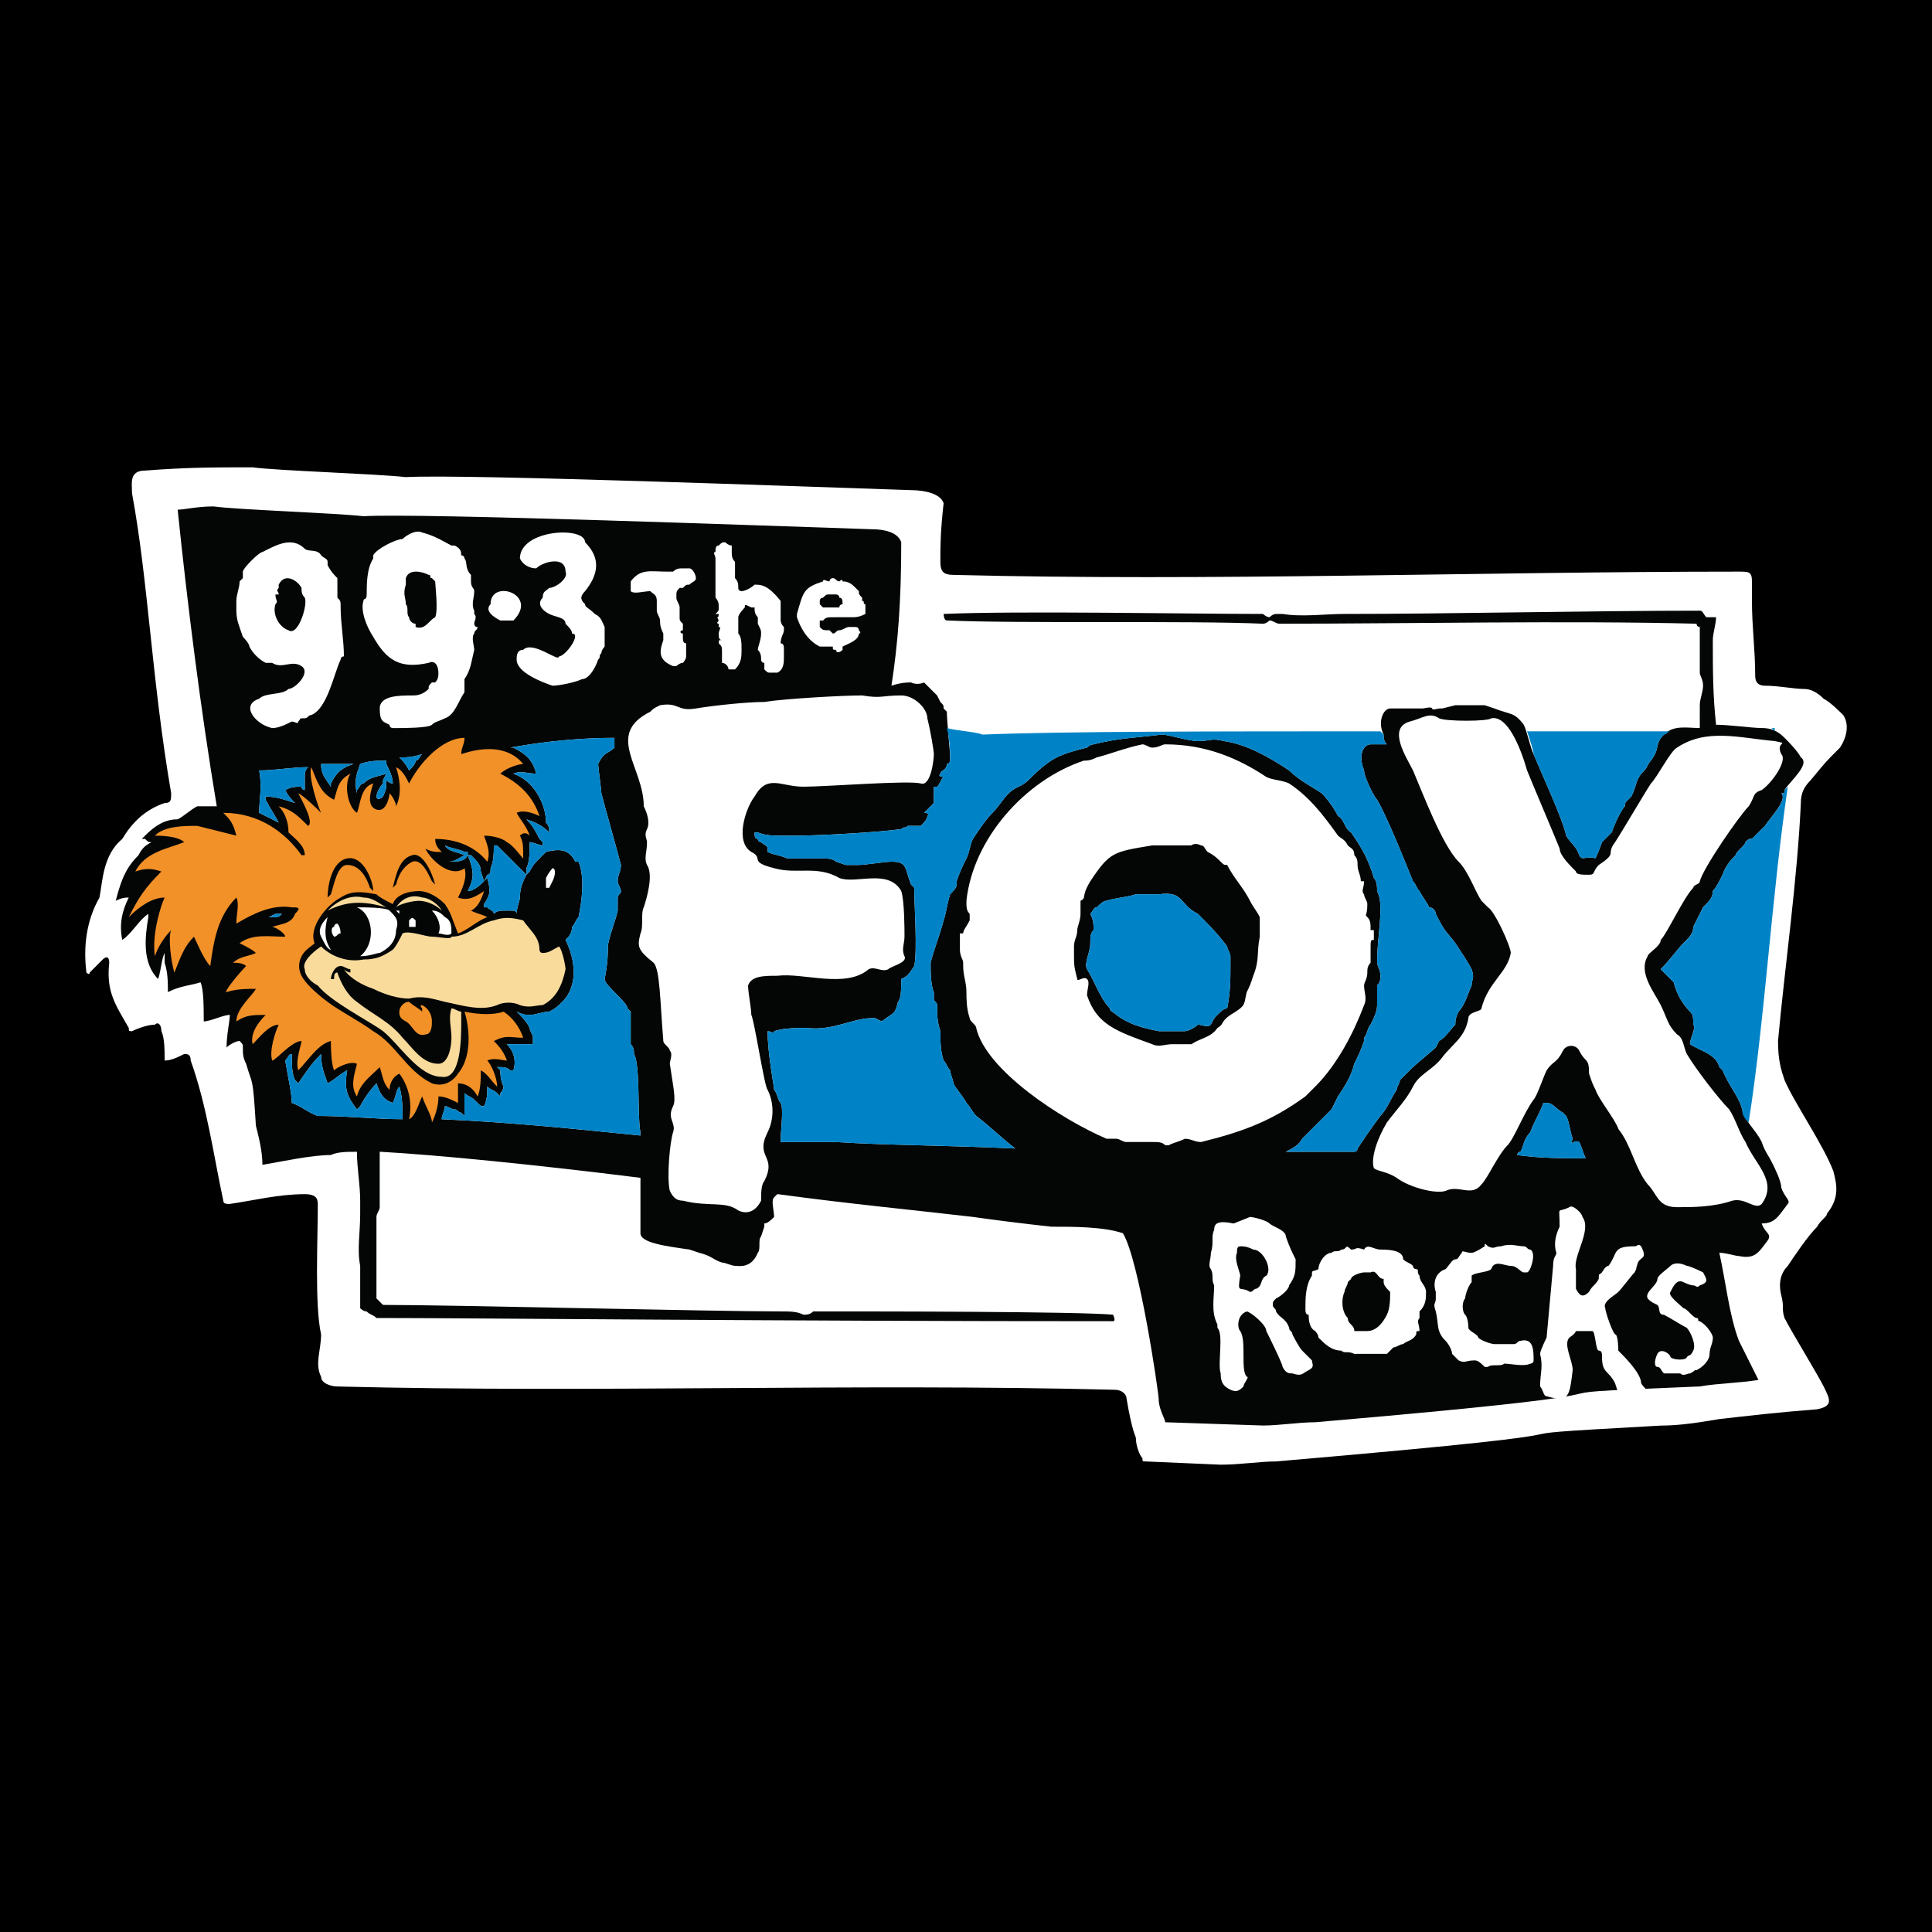
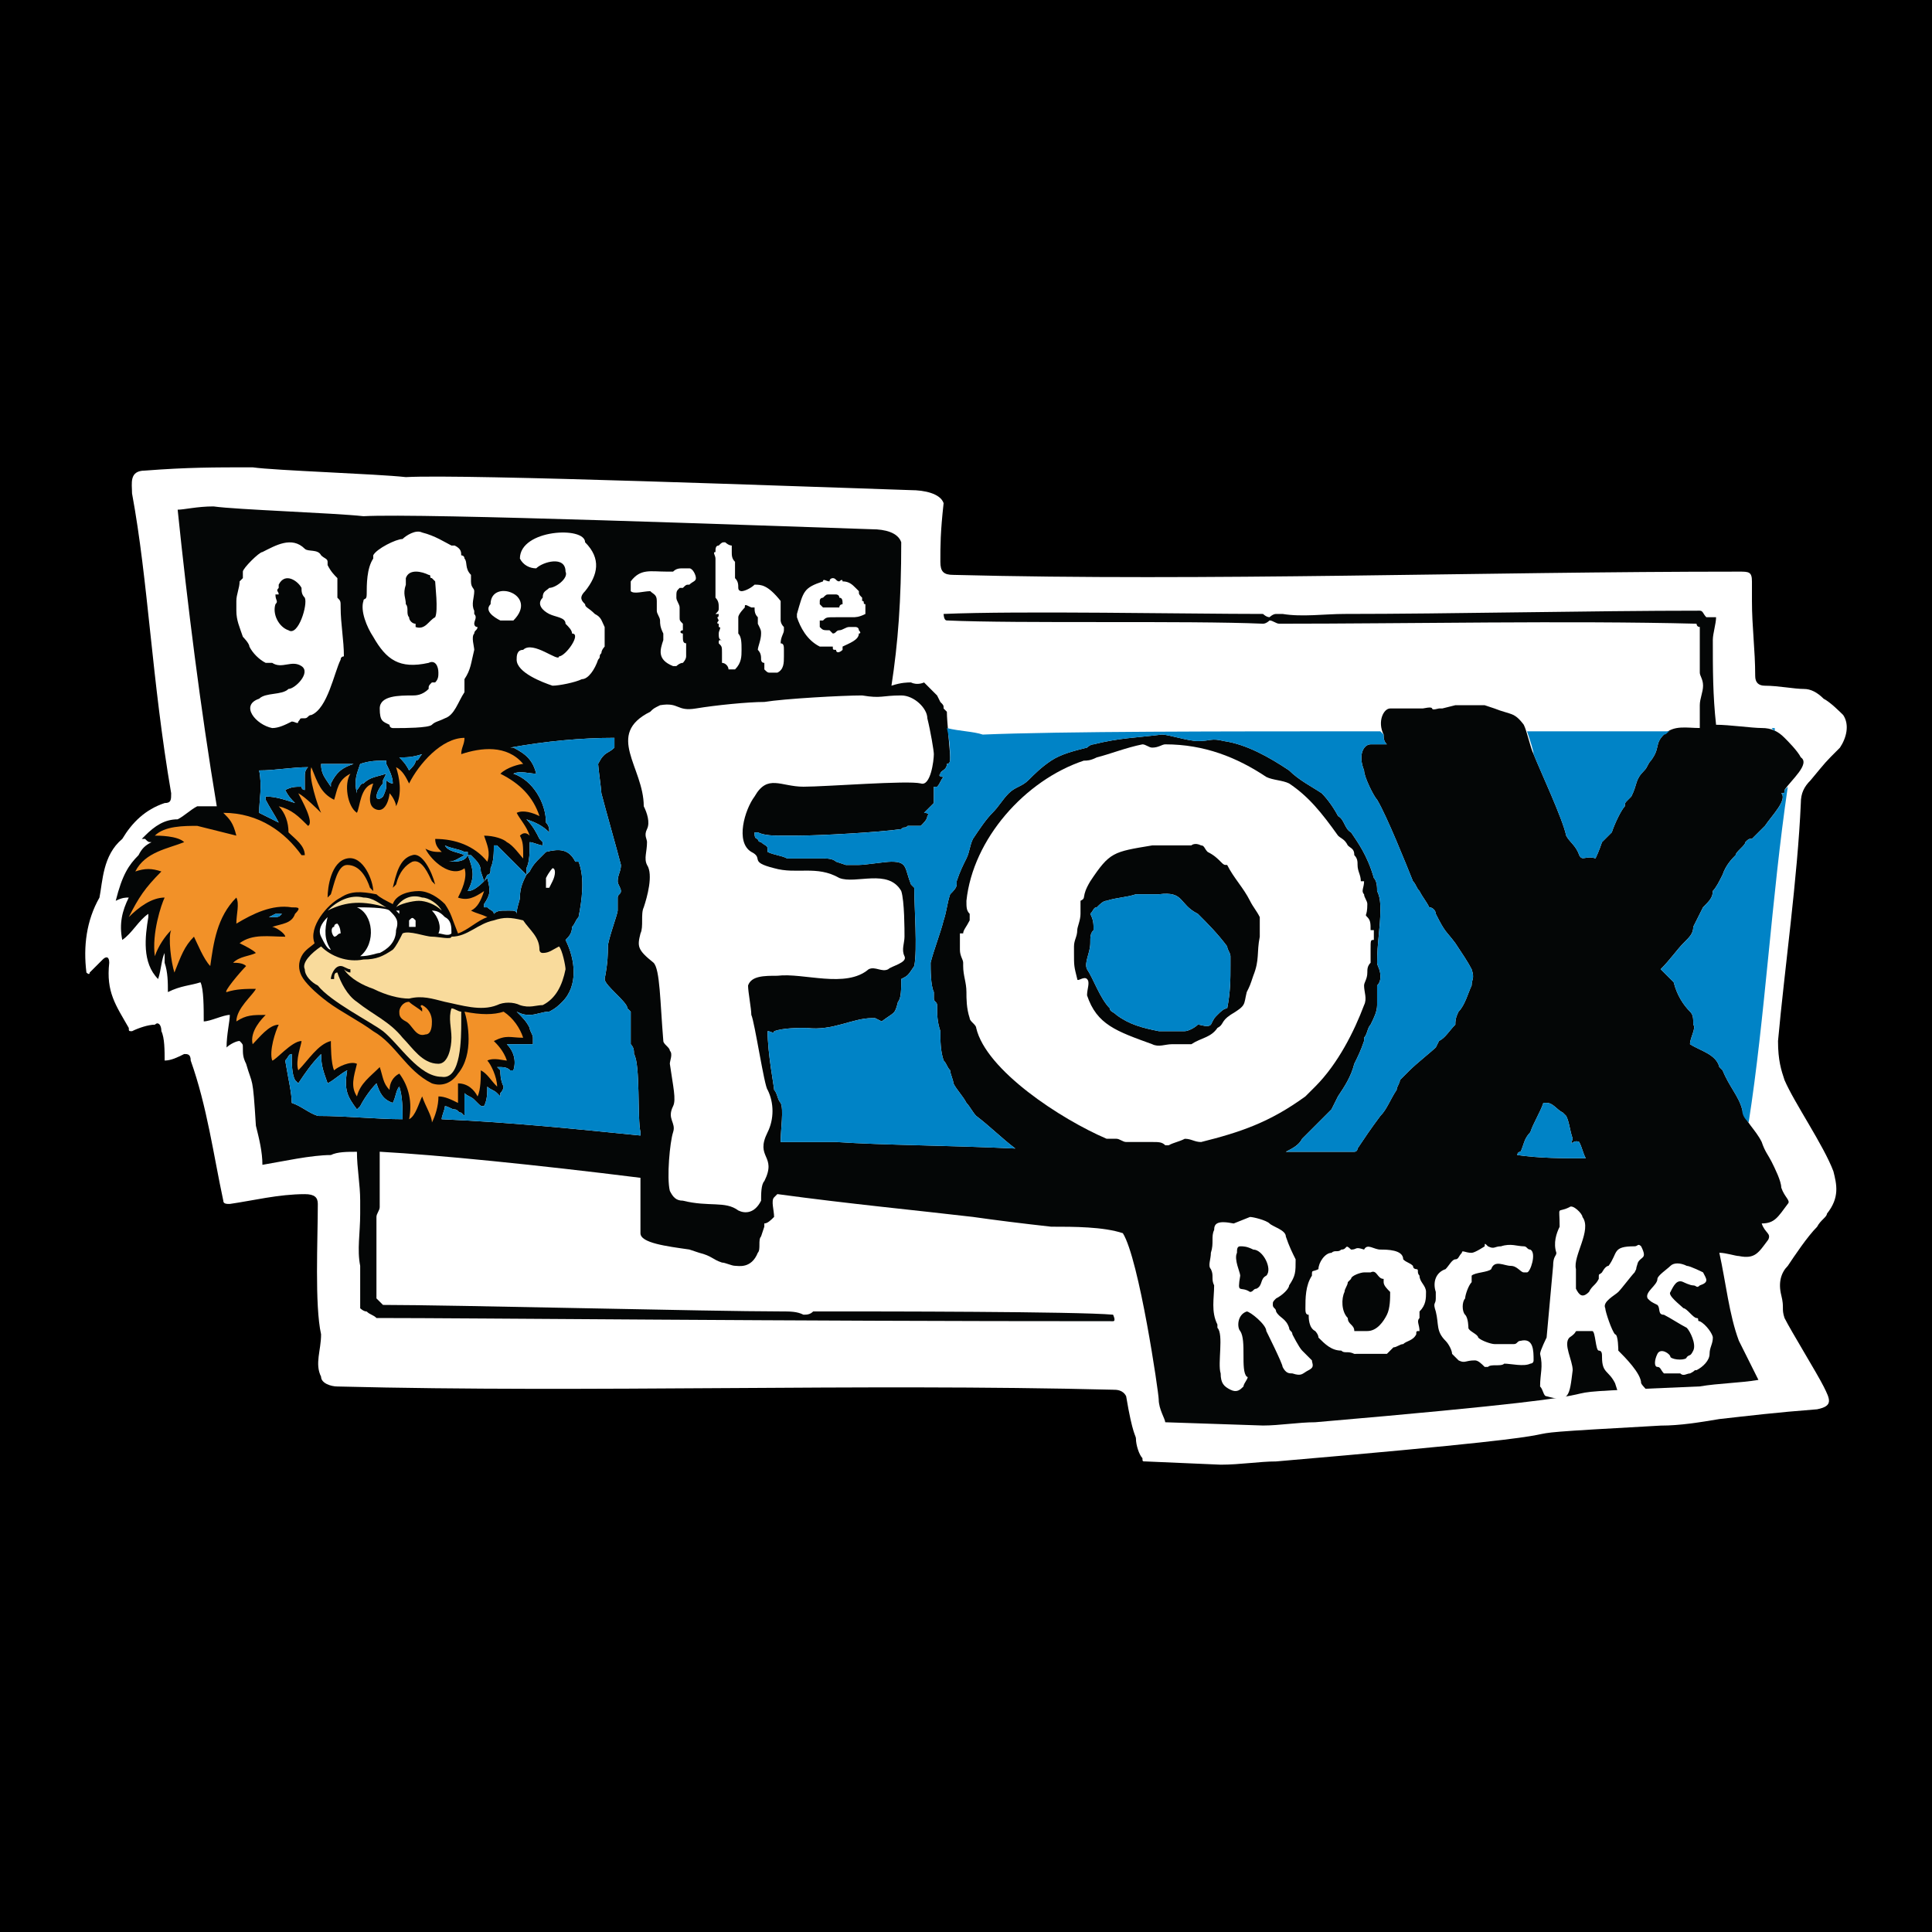
<svg xmlns="http://www.w3.org/2000/svg" version="1.0" id="Layer_1" x="0px" y="0px" width="192.756px" height="192.756px" viewBox="0 0 192.756 192.756" enable-background="new 0 0 192.756 192.756" xml:space="preserve">
  <g>
    <polygon fill-rule="evenodd" clip-rule="evenodd" points="0,0 192.756,0 192.756,192.756 0,192.756 0,0  " />
    <path fill-rule="evenodd" clip-rule="evenodd" fill="#FFFFFF" d="M13.173,49.226c0-0.976-0.325-2.276,1.301-2.276   c4.228-0.325,6.829-0.325,10.731-0.325c2.276,0.325,12.357,0.65,15.284,0.976c5.854-0.326,40.323,0.976,50.404,1.3   c1.301,0,2.927,0.326,3.252,1.301c-0.325,2.927-0.325,4.228-0.325,5.854c0,0.975,0.325,1.3,1.301,1.3   c25.365,0.65,52.681-0.325,78.371-0.325c0.975,0,1.3,0,1.3,0.976c0,0.325,0,1.301,0,1.951c0,2.602,0.325,4.878,0.325,7.479   c0,0.65,0.325,0.976,0.976,0.976c1.301,0,2.927,0.325,3.902,0.325c0.65,0,1.301,0.325,1.951,0.976   c0.65,0.325,1.626,1.301,1.951,1.626c0.65,0.976,0.325,2.276-0.325,3.252c-1.626,1.626-1.301,1.301-2.927,3.252   c-0.65,0.65-0.976,1.301-0.976,2.276c-0.325,7.479-1.626,16.585-2.276,23.739c0,1.951,0.325,2.926,0.65,3.902   c0.976,2.275,3.902,6.504,4.878,9.105c0.325,1.301,0.65,2.602-0.65,4.227c0,0.326-0.65,0.65-0.976,1.301   c-0.976,0.977-2.276,2.928-2.927,3.902c-0.65,0.65-0.976,1.627-0.65,2.928s0,1.301,0.325,2.275c0.65,1.301,3.252,5.529,3.902,6.83   s0.976,1.949-0.65,2.275c-4.228,0.326-6.829,0.65-9.755,0.975c-1.952,0.326-3.902,0.652-5.854,0.652   c-23.414,1.299,3.252,0-38.373,3.576c-1.626,0-3.577,0.324-5.527,0.324l-7.479-0.324c-0.325,0-0.325,0-0.325-0.324   c-0.325-0.326-0.65-1.301-0.65-1.953c0-0.324-0.326-0.324-0.976-4.227c-0.325-0.65-0.976-0.65-1.301-0.65   c-25.69-0.65-51.706,0.326-77.396-0.324c-0.65,0-1.626-0.326-1.626-0.977c-0.65-1.301,0-2.602,0-4.227   c-0.65-2.928-0.325-9.432-0.325-13.008c0-0.65-0.325-0.977-1.301-0.977c-2.602,0-5.203,0.65-7.479,0.977   c-0.325,0-0.65,0-0.65-0.326c-0.976-4.553-1.626-9.43-3.252-13.982c0-0.65-0.325-0.65-0.65-0.65c-0.65,0.324-1.301,0.65-1.951,0.65   l0,0c0-0.977,0-2.277-0.325-2.928c0-0.65-0.325-0.975-0.65-0.65c-0.65,0-1.626,0.326-2.276,0.65c-0.325,0-0.325,0-0.325-0.324   c-1.301-2.277-2.276-3.576-1.951-6.504c0-0.65-0.325-0.65-0.65-0.325s-0.65,0.65-1.301,1.301c0,0.325-0.325,0-0.325,0   c-0.325-2.602,0-5.203,1.301-7.479c0.325-1.626,0.325-4.228,2.276-5.854c0.976-1.626,2.276-2.926,4.228-3.577   c0.65,0,0.65-0.325,0.65-0.975C15.125,67.761,14.799,58.005,13.173,49.226L13.173,49.226z" />
    <path fill-rule="evenodd" clip-rule="evenodd" fill="#040606" d="M37.562,131.498c-0.325-0.324-0.65-0.324-0.976-0.65   c-0.325,0-0.65-0.324-0.65-0.324c0-1.301,0-2.602,0-4.229c-0.325-1.625,0-3.252,0-5.203c0-0.324,0-0.65,0-1.301   c0-1.625-0.325-3.252-0.325-4.877c-0.975,0-1.951,0-2.601,0.324c-1.952,0-4.878,0.65-6.829,0.977c0-1.301-0.326-2.602-0.65-3.902   c-0.325-5.203-0.325-3.902-0.976-6.18l0,0c-0.325-0.65-0.325-0.975-0.325-1.625c0-0.326,0-0.326-0.325-0.65   c-0.325,0-0.976,0.324-1.301,0.65c0-1.301,0.325-2.602,0.325-3.252c-0.65,0-1.951,0.65-2.602,0.65c0-1.301,0-3.252-0.325-3.902   c-0.976,0.324-1.951,0.324-3.252,0.977c0-0.977,0-1.952-0.325-2.928c0-0.325,0-0.65,0-0.976c-0.325,0.65-0.325,1.626-0.65,2.601   c-1.626-1.625-1.301-4.227-0.976-6.178v-0.325c-0.976,0.65-1.626,1.951-2.602,2.602c-0.325-1.626,0-2.927,0.65-4.228   c-0.325,0-0.65,0-1.301,0.325c0.65-2.601,1.301-3.577,2.276-4.553c0.325-0.65,0.65-0.975,1.301-1.3c-0.325,0-0.325,0-0.65-0.326   h-0.325l0.325-0.325c0.976-0.975,1.951-1.626,3.252-1.626c0.65-0.325,1.301-0.975,1.951-1.301c0.65,0,1.301,0,1.951,0   c-1.626-9.755-2.927-20.162-3.902-29.592c0.65,0,1.951-0.326,3.577-0.326c2.276,0.326,12.032,0.651,14.959,0.976   c5.853-0.325,40.648,0.976,50.729,1.301c1.301,0,2.602,0.325,2.927,1.301c0,5.853-0.325,10.081-0.976,14.308   c0.976-0.325,1.626-0.325,1.951-0.325c0.65,0.325,1.301,0,1.301,0c0.325,0.325,0.976,0.976,1.301,1.301l0.325,0.65   c0.325,0.325,0.325,0.325,0.325,0.65l0.325,0.325c0,0.976,0.325,3.902,0.325,4.552c0,0.326,0,0.651-0.325,0.651   c0,0.65-0.65,0.65-0.65,0.975c-0.325,0.326,0.325,0.326,0.325,0.326c-0.325,0.325-0.325,0.65-0.65,0.975c0,0,0,0-0.325,0   c0,0.325,0,0.651,0,0.976c0,0,0,0.325,0,0.65c-0.325,0.325-0.65,0.651-0.976,0.976c0,0,0.65,0,0.325,0.325   c0,0.325-0.325,0.65-0.65,0.976c0,0-0.976,0-1.301,0c-0.325,0.325-0.325,0-0.65,0.325c-2.276,0.325-8.129,0.65-10.406,0.65   c-0.65,0-1.3,0-1.626,0c-0.65,0-1.626,0-2.276-0.325h-0.325c0,0.325,0,0.65,0.325,0.65c0,0.326,0.325,0.326,0.325,0.326   c0.325,0.325,0.65,0.325,0.65,0.65v0.325c0.65,0.325,1.3,0.325,1.951,0.651c0.65,0,1.626,0,2.601,0h0.976   c0.325,0,0.976,0,1.301,0.325l0.975,0.325c0.65,0,0.976,0,1.301,0c0.651,0,2.602-0.325,3.252-0.325c1.626,0,1.301,0.65,1.951,2.276   l0.325,0.325c0,1.951,0.325,6.179,0,7.805c-0.65,0.976-0.65,0.976-1.301,1.3c0,0.977,0,1.951-0.325,2.277   c-0.325,1.301-0.325,0.975-1.626,1.951l-0.65-0.326h-0.325c-1.951,0-3.902,1.301-6.503,0.977c-0.976,0-2.276,0-3.252,0.324   c0,0.326-0.325,0-0.65,0c0,2.277,0.65,5.529,0.65,5.854c0.325,0.326,0.325,0.977,0.65,1.301c0.326,0.65,0,2.602,0,3.902   c1.952,0,3.578,0,5.529,0c4.877,0.326,11.056,0.326,17.885,0.65c-1.301-0.975-2.602-2.275-3.902-3.252   c-0.325-0.324-0.65-0.975-0.976-1.301c-0.325-0.65-0.976-1.301-1.301-1.951c0-0.324-0.325-0.975-0.325-1.301   c-0.325-0.324-0.325-0.65-0.65-0.975c-0.325-0.977-0.325-1.951-0.325-2.928c-0.325-0.975-0.325-1.625-0.325-2.602   c0-0.324-0.325-0.324-0.325-0.65c0-0.324,0-0.324,0-0.648c-0.325-0.652-0.325-2.277-0.325-2.928   c0.325-1.301,0.976-2.927,1.301-4.228c0.325-0.976,0.325-1.626,0.65-2.602c0.325-0.325,0.65-0.65,0.65-0.976s0-0.325,0-0.325   c0.325-0.976,0.65-1.626,0.976-2.276c0.325-0.651,0.325-1.301,0.65-1.952c0.65-0.975,1.301-1.951,1.951-2.601   c0.65-0.651,0.976-1.301,1.626-1.951c0.65-0.651,1.301-0.651,1.951-1.301c0.65-0.651,1.301-1.301,2.276-1.951   s2.276-0.976,3.577-1.301c0,0,0.325-0.325,0.65-0.325c2.602-0.65,4.228-0.65,6.829-0.976c0.65,0,2.602,0.65,3.576,0.65   c1.301,0,1.301-0.325,2.602,0c2.276,0.326,4.553,1.626,6.504,2.927c0.976,0.976,2.276,1.625,3.252,2.276   c0.65,0.65,1.301,1.626,1.626,2.276c0.65,0.325,0.65,1.301,1.301,1.626c0.65,0.976,1.626,2.276,2.276,4.553   c0.325,0.325,0.325,0.976,0.325,1.301c0.325,0.65,0.325,1.301,0.325,1.951c0,1.626-0.325,3.252-0.325,5.203   c0,0.325,0.325,0.65,0.325,1.301c0,0.324,0,0.65-0.325,0.975c0,0.326,0,0.652,0,0.652c0,0.648,0,0.975,0,1.299   c0,0.65-0.325,1.301-0.65,1.951c-0.325,0.326-0.325,0.977-0.65,1.301v0.326c-0.325,0.975-0.65,1.625-0.976,2.275   c-0.325,1.301-0.976,2.277-1.626,3.252l-0.65,1.301c-0.976,0.977-1.951,1.951-2.927,2.928c-0.325,0.65-0.976,0.975-1.626,1.301   c2.276,0,4.553,0,6.829,0c0.325,0,0.325-0.326,0.325-0.326c0.65-0.975,1.301-1.951,2.276-3.252c0.65-0.65,0.976-1.625,1.626-2.602   c0-0.324,0.325-0.65,0.325-0.975l0.325-0.326c0.325-0.324,0.65-0.65,0.65-0.65c0.65-0.65,2.276-1.951,2.602-2.275l0.325-0.65   c0.65-0.326,0.976-0.977,1.626-1.627c0-0.324,0-0.65,0.325-1.301c0.65-0.65,0.976-1.949,1.301-2.602c0-0.65,0.325-0.65,0-1.625   c-0.325-0.65-0.976-1.626-1.626-2.602c-0.976-1.301-0.976-0.976-1.951-2.927c0-0.325-0.325-0.65-0.65-0.65   c-0.325-0.65-0.65-0.976-0.976-1.626c-0.325-0.325-0.325-0.65-0.65-0.976c-0.65-1.626-2.602-6.504-3.577-8.129   c-0.325-0.325-1.301-2.276-1.301-2.927c-0.65-1.626,0-2.602,0.65-2.602c0.325,0,0.976,0,1.626,0   c-0.325-0.326-0.325-0.65-0.325-0.976c-0.65-1.301,0-2.602,0.65-2.602s2.927,0,3.252,0c1.626-0.325,0.325,0.325,1.626,0h0.325   l1.301-0.325h0.976h1.951l0.976,0.325c1.626,0.65,1.951,0.325,2.927,1.626c0.325,0.65,0.65,2.276,0.976,2.927   c0.65,1.626,2.927,6.503,3.252,8.129c0.325,0.651,0.976,0.976,1.301,1.951c0.325,0.65,0.65,0,1.626,0.326   c0.325-0.651,0.65-1.626,0.65-1.626c0.325-0.326,0.65-0.651,0.976-0.976c0.325-0.976,0.976-2.276,1.301-2.602   c0-0.325,0-0.325,0.325-0.65l0.325-0.325c0.65-1.301,0.324-1.626,1.301-2.602l0,0l0,0c0.325-0.325,0.325-0.65,0.649-0.976   c0.977-1.301,0.326-1.626,1.301-2.602c0.977-0.976,2.277-0.65,3.577-0.65c0-0.976,0-1.626,0-2.276s0.326-1.301,0.326-1.951   s-0.326-0.976-0.326-1.301c0-1.626,0-2.927,0-4.553c-0.325,0-0.325-0.325-0.325-0.325c-12.682-0.325-28.941,0-41.624,0   c-0.325,0-0.65-0.325-0.976-0.325c0,0-0.325,0.325-0.65,0.325c-7.479-0.325-24.389,0-31.543-0.325c-0.325,0-0.325-0.65-0.325-0.65   c7.479-0.325,24.39,0,31.868,0c0,0,0.325,0.325,0.65,0.325c0,0,0.325-0.325,0.65-0.325s0.65,0,0.65,0c1.951,0.325,4.228,0,6.179,0   c10.406,0,24.715-0.325,35.445-0.325c0.326,0,0.326,0.325,0.651,0.65c0.324,0,0.649,0,0.975,0c0,0.65-0.325,1.626-0.325,2.276   c0,2.927,0,5.528,0.325,8.455c1.301,0,3.577,0.325,4.553,0.325s1.626,0.325,2.276,0.976c0.325,0.325,1.301,1.301,1.626,1.951   c0.976,0.651-0.976,2.277-1.626,3.252c0,0.326,0,0.326-0.325,0.326c0.65,0.65-0.976,2.276-1.626,3.252   c-0.65,0.65-0.976,0.975-1.301,1.3c-0.325,0-0.325,0-0.65,0.326c0,0.325-0.976,0.975-0.976,1.3c-0.325,0.326-0.975,0.976-1.3,1.952   c-0.325,0.65-0.651,1.3-0.977,1.625c0,0.65-0.325,0.976-0.975,1.626l0,0c-0.326,0.65-0.651,1.301-0.976,1.951   c0,0.65-0.325,0.976-0.977,1.626c-0.649,0.65-1.3,1.626-2.275,2.602c0.324,0.325,0.976,0.975,1.301,1.301   c0.325,1.301,0.975,2.275,1.626,2.926c0.325,0.326,0.325,0.65,0.325,1.301c0.324,0.326-0.325,1.301-0.325,1.951   c0.975,0.65,2.601,0.977,2.927,2.277l0.325,0.324c0.649,1.627,1.626,2.602,1.95,3.902c0.325,1.301,1.301,1.951,1.951,3.252   c0.325,0.977,0.65,1.301,0.976,1.951s0.976,1.951,0.976,2.602c0.325,0.977,0.976,1.301,0.65,1.627   c-0.976,1.301-1.301,1.951-2.602,1.951c0.325,0.975,0.976,0.975,0.65,1.625c-0.976,1.301-1.301,1.951-2.926,1.627   c-0.326,0-1.301-0.326-1.951-0.326c0.65,2.928,0.975,6.18,1.951,8.781c0.649,1.301,1.3,2.602,1.95,3.902   c-1.95,0.324-3.901,0.324-5.854,0.65c-23.413,0.975,3.252,0-38.372,3.576c-1.626,0-3.577,0.326-5.203,0.326l-9.756-0.326   c0-0.326-0.649-1.301-0.649-2.275c0-0.65-1.951-13.984-3.577-16.586c-1.951-0.65-4.878-0.65-7.154-0.65   c-2.927-0.324-5.528-0.65-7.805-0.975c-5.528-0.65-12.357-1.301-19.512-2.277l-0.325,0.326c-0.325,0.324,0,1.301,0,1.951   c-0.325,0.324-0.65,0.65-0.976,0.65c0,0.324,0,0.324,0,0.324l-0.325,0.977c-0.325,0.324,0,1.301-0.325,1.625   c-0.65,1.627-1.951,1.301-2.276,1.301s-0.976-0.324-1.301-0.324c-0.976-0.326-0.976-0.65-2.276-0.977l-0.976-0.324   c-2.276-0.326-4.878-0.65-4.878-1.627v-1.625c0-1.951,0-2.602,0-3.902c-10.406-1.301-20.162-2.277-26.015-2.602   c0,1.951,0,3.576,0,5.527c0,0.326-0.325,0.65-0.325,0.977c0,2.602,0,5.527,0,8.129c0.325,0.326,0.325,0.326,0.65,0.65   c6.829,0,32.844,0.65,39.673,0.65c0.976,0,1.626,0,2.277,0.326c0.325,0,0.65,0,0.975-0.326c0.976,0,1.626,0,2.277,0   c3.577,0,24.064,0,27.641,0.326c0,0,0.325,0.65,0,0.65C78.211,131.824,46.993,131.498,37.562,131.498L37.562,131.498z    M61.302,73.615c-3.252,0-6.83,0.325-10.406,0.976c0,0,0,0,0.325,0c1.301,0.65,1.952,1.301,2.277,2.601   c-0.651,0-1.626-0.325-2.277,0c1.952,0.651,3.252,2.927,3.252,4.878c0.326,0.326,0.326,0.651,0.326,0.976   c-0.651-0.65-1.301-0.976-2.277-1.301c0.651,0.651,0.976,1.301,1.301,1.951l0.325,0.326v0.325c-0.325,0-0.975-0.325-1.301-0.325   c0,0.975,0,1.951-0.325,2.601v0.651c-0.975-0.976-1.951-1.952-2.926-2.927H49.27l0,0c0,0.65,0,1.625-0.325,2.276   c0,0.325,0,0.651-0.325,0.651l-0.325,0.65l-0.325-0.976c0-0.65-0.325-0.976-0.976-1.626h-0.325v-0.325h-0.325   c-0.65-0.325-1.301-0.325-1.951-0.65c0.325,0.65,1.301,0.65,1.951,0.975c-0.65,0.326-0.976,0.65-1.626,0.65   c0.976,0,1.626,0,1.951-0.65c0.65,1.626,0.65,2.276,0,3.577l0,0l0,0c0.65,0,1.301-0.65,1.951-1.301   c0.325,1.301,0.325,1.626-0.325,2.602v0.325h0.325c0.325,0.325,0.65,0.325,0.65,0.65c0.325-0.325,0.65-0.325,1.301-0.325h0.325   c0.325,0,0.65,0,0.65,0.325c0-0.65,0.325-1.301,0.325-1.626c0-0.976,0.325-1.626,0.65-2.276l0.325-0.326   c0.326-0.65,0.651-0.976,0.976-1.3c0.325-0.326,0.325-0.326,0.65-0.651l0,0c1.301-0.325,2.277-0.325,2.927,0.976h0.325   c0.651,1.626,0.326,3.902,0,5.528c-0.325,0.325-0.325,0.65-0.65,0.976c0,0.65-0.325,0.976-0.65,1.301   c0.975,1.951,1.3,4.552-0.326,6.179c-0.325,0.324-0.65,0.65-1.3,0.975c-0.651,0-1.301,0.326-1.952,0.326c-0.325,0-0.65,0-1.3-0.326   c0.65,0.65,0.975,0.977,1.3,1.627c0,0.324,0.326,0.65,0.326,0.975c0,0.326,0,0.65,0,0.65h-0.326c-0.975,0-1.626,0-2.276,0   c0.65,0.65,0.976,1.627,0.65,2.602h-0.325c-0.325-0.324-0.65-0.324-1.301-0.324l0.325,0.324c0,0.326,0,0.977,0.325,1.627   c0,0,0,0.324-0.325,0.65v0.324l-0.325-0.324c-0.325-0.326-0.65-0.326-0.976-0.65c0,0.65,0,1.301-0.325,1.951   c-0.325,0-0.325,0-0.65-0.326l-0.325-0.324c-0.325-0.326-0.65-0.326-0.976-0.65c0,0.65,0,1.301,0,1.951v0.324l-0.325-0.324   c-0.325,0-0.325-0.326-0.65-0.326s-0.65-0.324-0.976-0.324c0,0.324-0.325,0.975-0.325,1.301c7.154,0.324,13.333,0.975,19.836,1.625   v-0.324c-0.325-1.301,0-6.83-0.65-7.805c0-0.326,0-0.65-0.325-0.977c0-0.324,0-0.65,0-0.975v-2.277l-0.326-0.324   c0-0.65-2.276-2.277-2.276-2.928c0.325-1.625,0.325-2.601,0.325-3.251s0.976-3.252,0.976-3.577s0-0.65,0-1.301   c0-0.325,0.325-0.325,0.325-0.65s-0.325-0.65-0.325-0.976c0-0.65,0.325-0.976,0.325-1.626c-0.325-1.301-1.626-5.854-1.951-7.154   c0-0.326,0,0.325,0,0c0-0.326-0.325-2.602-0.325-2.927c0.65-1.301,0.975-0.976,1.626-1.626   C61.302,74.265,61.302,73.939,61.302,73.615L61.302,73.615z M151.379,115.238c2.276,0.326,4.553,0.326,6.829,0.326   c-0.325-0.65-0.325-0.977-0.65-1.627c-0.65-0.324-0.976,0.65-0.65-0.324c-0.325-0.977-0.325-1.627-0.65-2.277l-0.325-0.324   c-0.65-0.326-0.976-0.977-1.626-0.977c-0.325,0-0.325,0-0.325,0c-0.325,0.977-0.976,1.951-1.301,2.928   c-0.65,0.65-0.65,1.301-0.976,1.951C151.379,114.914,151.379,115.238,151.379,115.238L151.379,115.238z M122.437,100.605   c0.325-1.625,0.325-2.928,0.325-4.228c0-0.325,0-0.65,0-0.976s-0.325-0.65-0.325-0.976c-0.975-1.301-1.95-2.276-2.927-3.252   c-1.951-0.976-1.3-2.276-3.901-1.951c-0.325,0-0.65,0-0.977,0c-0.649,0-0.975,0-1.3,0c-0.976,0.325-1.951,0.325-2.927,0.65   c-0.325,0-0.65,0.325-0.976,0.65c-0.325,0-0.325,0.325-0.65,0.65c0.325,0.65,0.325,0.976,0.325,1.626   c-0.325,0.325-0.325,0.65-0.325,1.301c0,0.976-0.65,1.951-0.325,2.602c0.65,0.975,1.301,2.926,2.276,3.902   c0,0.324,0.325,0.324,0.65,0.65c1.301,0.975,2.602,1.301,4.228,1.625l0,0c0.649,0,0.976,0,1.626,0c0.324,0,0.649,0,0.976,0   c0.325,0,0.975-0.324,1.3-0.65c0.326,0,0.977,0.326,1.301,0c0.325-0.65,0.325-0.65,0.651-0.975   C121.787,100.93,122.111,100.605,122.437,100.605L122.437,100.605z M42.115,75.241c-0.976,0.325-1.626,0.325-2.276,0.325   c0.325,0.326,0.65,0.651,0.976,1.301l0,0c0.325-0.325,0.65-0.65,0.65-0.976C41.79,75.891,41.79,75.565,42.115,75.241L42.115,75.241   z M38.538,75.891c-0.976,0-1.626,0-2.602,0.325c-0.325,0.975-0.65,1.626-0.325,2.927l0,0v-0.326c0.325-0.325,0.325-0.65,0.651-0.65   c0.65-0.65,1.3-0.65,2.276-0.976l-0.325,0.651v0.325c-0.325,0.325-0.65,0.976-0.65,1.301s0.325,0.325,0.65,0   c0,0,0.325-0.651,0.325-0.976c0-0.325,0-0.65,0-0.65s0.325,0.325,0.65,0.325c0-0.65-0.325-1.301-0.65-1.951V75.891L38.538,75.891z    M35.286,76.216c-1.301,0-2.602,0-3.252,0c0,0.975,0.325,1.301,0.976,2.276v-0.325C33.66,76.867,34.311,76.542,35.286,76.216   L35.286,76.216z M30.733,76.542c-1.626,0-3.252,0.325-4.878,0.325c0.326,1.625,0,2.927,0,4.228c0.651,0.325,1.301,0.65,1.951,0.975   c-0.325-0.65-0.975-1.626-1.3-2.276v-0.325c0.975,0,1.951,0.325,2.926,0.65c-0.325-0.325-0.65-0.65-0.975-1.301l0,0   c0.65-0.325,0.975-0.325,1.626-0.325c0,0.325,0.325,0.325,0.325,0.325c0-0.325,0-0.325,0-0.65c0-0.325,0-0.65,0-0.65   C30.408,77.191,30.408,76.867,30.733,76.542L30.733,76.542z M26.832,91.5L26.832,91.5c0.325,0,0.325,0,0.325,0   c0.65,0,0.65,0,0.976-0.325c0.325,0,0.65,0,0,0c-0.326,0-0.651,0-0.651,0L26.832,91.5L26.832,91.5z M28.458,105.809   c0.325,1.951,0.65,3.252,0.65,4.227c0.976,0.326,1.626,0.977,2.602,1.301c2.927,0,5.853,0.326,8.455,0.326   c0-0.977,0-2.277-0.325-3.252c-0.325,0.324-0.325,0.975-0.65,1.625c-0.976-0.324-1.301-0.975-1.626-1.951   c-0.65,0.65-1.3,1.627-1.626,2.277l-0.325,0.324c-0.975-1.301-1.301-1.951-0.975-3.902c-0.651,0.326-1.301,0.977-1.952,1.301   c-0.325-0.975-0.65-1.625-0.65-2.926c-0.976,0.975-1.626,1.951-2.276,2.926l-0.326-0.324c-0.325-0.65-0.325-1.627-0.325-2.602   C28.783,105.158,28.783,105.482,28.458,105.809L28.458,105.809z M41.79,111.662c0.325,0,0.325,0,0.325,0v-0.326v0.326H41.79   L41.79,111.662z" />
    <path fill-rule="evenodd" clip-rule="evenodd" fill="#FFFFFF" d="M84.064,64.509v0.325c-0.325,0.325-0.65,0.325-0.65,0   c-0.325,0-0.325,0-0.325-0.325c-0.326,0-0.651,0-0.651,0l0,0c-0.325,0-0.325,0-0.65,0c-1.301-0.65-1.951-1.951-2.277-2.927v-0.325   c0.651-2.276,0.651-2.602,2.602-3.252c0-0.325,0.325,0,0.65,0c0-0.325,0.326-0.325,0.326-0.325c0.325,0,0.325,0.325,0.65,0.325   c0,0,0.325-0.325,0.325,0c0.651,0,0.976,0.325,1.301,0.65s0.325,0.325,0.325,0.325c0,0.325,0,0.325,0.325,0.65v0.325   c0.326,0,0,0.325,0.326,0.325c0,0.325,0,0.65,0,0.976c-0.651,0.325-0.976,0.325-1.301,0.325c-0.325,0-0.65,0-0.976,0l0,0   c-0.325,0-0.65,0-0.65,0c-0.976,0-0.976,0-1.301,0.325c-0.325,0-0.325,0-0.325,0s0,0.325,0,0.65   c0.325,0.325,0.325,0.325,0.975,0.325c0.326,0.325,0.326,0.325,0.326,0.325c0.325,0,0.325-0.325,0.65-0.325   c0.325,0,0.65-0.325,0.976-0.325c0,0,0.325,0,0.65,0c0,0,0.325,0,0.325,0.325c0,0,0.325,0.325,0,0.325   C85.69,63.859,84.715,64.184,84.064,64.509L84.064,64.509z M82.113,60.607c0.325,0,0.325,0,0.65,0h0.326c0.325,0,0.325,0,0.65,0   c0-0.325,0.325-0.325,0.325-0.325c0-0.325,0-0.65-0.325-0.65c0-0.325-0.325-0.325-0.325-0.325c-0.325,0-0.651,0-0.651,0   c-0.325,0-0.325,0-0.65,0.325c0,0-0.325,0-0.325,0.325v0.325L82.113,60.607L82.113,60.607z M66.179,63.859c0-0.325,0-0.325,0-0.65   l0,0c-0.325-0.65-0.325-0.976-0.325-1.301s-0.325-0.65-0.325-0.976s0-0.325,0-0.325l0,0c0-0.325,0-0.325,0-0.65   c0-0.65-0.325-0.65-0.65-0.976c-0.65,0-1.626,0.325-1.951,0c0-0.325,0-0.325,0-0.325c0-0.325,0-0.325,0-0.65   c0.975-1.301,1.951-0.976,3.577-0.976c0.325,0,0.325,0,0.65,0c0.325-0.325,0.65-0.325,0.976-0.325c0,0,0,0,0.325,0h0.325   c0.325,0,0.65,0.65,0.65,0.976s-0.325,0.325-0.65,0.65c-0.325,0-0.325,0-0.65,0.325c-0.325,0-0.325,0-0.325,0   c-0.325,0.325-0.325,0.325-0.325,0.976l0,0c0,0.325,0.325,0.65,0.325,0.976v0.325c0,0.325,0,0.65,0,0.65   c0,0.325,0,0.325,0.325,0.65c0,0,0,0,0,0.325v0.325c-0.325,0-0.325,0.325,0,0.325c0,0.325,0,0.325,0,0.325l0,0   c0,0.325,0,0.65,0.325,0.65c0,0.325,0,0.65,0,0.976v0.325c0,0.325-0.325,0.65-0.325,0.65c-0.325,0-0.65,0.325-0.65,0.325   c-0.325,0-0.325,0-0.325,0C65.529,65.81,65.854,64.834,66.179,63.859L66.179,63.859z M72.033,66.135c0-0.325,0-0.65,0-0.976   c0-0.65,0-0.65-0.325-0.976l0,0c0-0.325,0-0.325,0.325-0.325c-0.325,0-0.325-0.325-0.325-0.65l0,0c0-0.325,0.325-0.65,0-0.65   v-0.325c-0.325,0,0-0.325,0-0.325c-0.325-0.65,0,0,0-0.65c-0.325,0-0.325,0-0.325,0c0.325-0.325,0.325-0.325,0.325-0.65   s0-0.65-0.325-0.976l0,0c0-0.325,0-0.325,0-0.325c0-0.325,0-0.65,0-0.976c0-0.65,0-1.301,0-1.626s0-0.65,0-0.976   c0-0.325-0.325-0.65,0-0.65c0-0.325,0-0.65,0.325-0.65c0.325-0.325,0.325-0.325,0.65-0.325c0,0,0.325,0.325,0.65,0.325   c0,0.325,0,0.65,0,0.65c0,0.325,0,0.65,0.325,0.976c0,0.325,0,0.325,0,0.325s0,0,0,0.325s0,0.65,0,0.976   c0.325,0.325,0.325,0.65,0.325,0.976s0.325,0.325,0.325,0.325c0.325,0,0.976-0.325,1.301-0.65c0.65,0,1.301,0,2.601,1.626   c0,0.325,0,0.65,0,0.976s0,0.65,0,0.976c0,0,0,0.325,0.326,0.65c0,0,0,0,0,0.325s-0.326,0.65-0.326,1.301   c0.326,0,0.326,0.325,0.326,0.65l0,0c0,0.325,0,0.325,0,0.65c0,0.65,0,1.301-0.651,1.626c-0.325,0-0.65,0-0.65,0   c-0.325,0-0.325,0-0.651-0.325l0,0c0,0,0-0.325,0-0.65c-0.325,0-0.325-0.325-0.325-0.325c0-0.325,0-0.65-0.325-0.976   c0-0.325,0.325-0.976,0.325-1.626c0-0.325,0-0.325-0.325-0.976c0-0.325,0-0.65,0-0.65c-0.325-0.325-0.325-0.65-0.325-0.976   c-0.325,0-0.325,0-0.325,0c-0.65-0.325-0.65-0.325-0.65,0c0,0-0.65,0.65-0.65,0.976s0,0.325,0,0.65l0,0c0,0.325,0,0.65,0,0.976   c0.325,0.325,0.325,0.976,0.325,1.626s0,1.301-0.65,1.951c0,0-0.325,0-0.65,0C72.683,66.46,72.358,66.135,72.033,66.135   L72.033,66.135z" />
    <path fill-rule="evenodd" clip-rule="evenodd" fill="#FFFFFF" d="M116.258,114.264c-0.324-0.326-0.649-0.326-1.3-0.326   c-0.326,0-0.326,0-0.65,0c-0.325,0-0.65,0-0.976,0c-0.326,0-0.65,0-0.976,0s-0.65-0.324-0.976-0.324l0,0c-0.65,0-0.976,0-0.976,0   c-4.553-1.951-12.032-6.83-13.008-11.057c0-0.326-0.65-0.65-0.65-0.977c-0.325-0.975-0.325-1.951-0.325-2.6   c0-0.977-0.325-1.627-0.325-2.603c0,0,0,0,0-0.325s-0.325-0.65-0.325-1.301s0-0.976,0-1.626c0,0,0,0,0.325,0   c0-0.325,0.325-0.65,0.65-1.301c0-0.325,0-0.65,0-0.65c-0.325-0.325-0.325-0.65-0.325-1.301c0.65-6.179,5.854-12.032,11.707-13.983   c0.325,0,0.65,0,1.301-0.326c1.301-0.325,2.927-0.975,4.553-1.3c0.325,0,0.649,0.325,0.976,0.325c0.65,0,0.976-0.325,1.3-0.325   c3.903,0,7.155,1.3,10.081,3.252c0.65,0.325,1.626,0.325,2.276,0.65c1.951,1.301,3.252,2.927,4.878,5.203   c0.325,0.325,0.65,0.325,0.976,0.976c0.325,0.325,0.65,0.325,0.65,0.975c0.325,0.326,0.325,0.65,0.325,0.976   c0,0.65,0.325,0.976,0.325,1.626h0.325c0,0.65-0.325,0.976,0,1.301c0,0.325,0.325,0.65,0.325,0.976c0,1.301-0.325,0.976,0,1.301   s0.325,0.65,0.325,1.301c0,0,0,0,0.325,0c0,0.325,0,0.65,0,0.976c-0.325,0-0.325,0-0.325,0.976c0,0.325,0,0.65,0,1.301l0,0   c-0.325,0.325-0.325,0.65-0.325,0.976c0,0.649-0.325,0.976-0.325,1.3c0,0.652,0.325,1.301,0,1.951   c-0.976,2.602-2.602,5.854-4.878,8.131c-0.65,0.65-0.325,0.324-0.976,0.975c-3.577,2.602-6.504,3.578-10.405,4.553   c-0.651,0-0.976-0.324-1.626-0.324c-0.651,0.324-0.976,0.324-1.626,0.65H116.258L116.258,114.264z M108.454,99.305   c0.976,2.926,2.927,3.576,6.504,4.877c0.65,0.326,1.3,0,1.951,0c0.649,0,0.975,0,1.951,0c0.976-0.65,1.95-0.65,2.602-1.625   c0.649-0.326,0.325-0.65,1.3-1.301c1.626-0.977,1.301-0.977,1.626-2.275c0.325-0.652,0.325-0.652,0.651-1.627   c0.649-1.626,0.324-2.276,0.649-3.902c0-0.65,0-1.301,0-1.951c-0.325-0.65-0.649-0.976-0.976-1.626   c-0.65-1.301-1.625-2.276-2.276-3.577c-0.325,0-0.325,0-0.649-0.325c-0.325-0.325-0.651-0.65-1.301-0.976   c-0.325-0.325-0.325-0.65-0.65-0.65c-0.651-0.325-0.976,0-0.976,0c-0.977,0-1.302,0-1.951,0c-0.325,0-0.651,0-0.651,0   c-0.649,0-0.975,0-1.3,0c-3.902,0.65-4.228,0.65-6.179,3.577c-0.976,1.626-0.325,1.626-0.976,1.951c0,0.325,0,0.976,0,1.301   c0,0.65-0.325,1.301-0.325,1.626c0,0.65-0.325,0.976-0.325,1.626c0,0.325,0,0.325,0,0.65c0,1.301,0,1.301,0.325,2.601   c0,0.326,0.65-0.324,0.976,0C108.779,98.004,108.454,98.654,108.454,99.305L108.454,99.305z" />
    <path fill-rule="evenodd" clip-rule="evenodd" fill="#FFFFFF" d="M73.659,120.768c-1.301-0.977-2.927-0.326-5.528-0.977   c-0.65,0-0.976-0.324-1.301-0.975c-0.325-1.301,0-4.879,0.325-5.854c0.325-0.977-0.65-1.301,0-2.602   c0.325-0.65,0-1.951-0.325-4.229c0-0.324,0.325-0.975,0-1.301c0-0.324-0.65-0.65-0.65-0.975c-0.325-3.902-0.325-7.154-0.976-7.805   c-1.626-1.301-1.626-1.626-1.301-2.927c0.325-0.65,0-1.951,0.325-2.602c0.325-0.976,0.976-3.251,0.325-4.228   c-0.325-0.65,0-1.301,0-2.276c0-0.326-0.325-0.651,0-1.301c0.325-0.651,0-1.626-0.325-2.277c0-3.902-3.902-7.154,0.65-9.43   c0.325-0.325,0.325-0.325,0.976-0.65c1.951-0.325,1.626,0.65,3.577,0.325s5.203-0.65,6.829-0.65c1.952-0.325,7.805-0.65,9.756-0.65   c1.951,0.325,1.951,0,3.902,0c1.301,0,2.602,1.301,2.602,2.276c0.325,1.301,0.65,3.252,0.65,3.577c0,0.65-0.325,3.251-1.301,2.927   c-1.301-0.325-9.431,0.325-11.707,0.325c-2.277,0-3.577-1.301-4.878,0.976c-0.976,1.301-1.951,4.553-0.325,5.528   c1.3,0.651-0.325,0.976,2.276,1.626c2.276,0.651,4.228-0.325,6.503,0.976c1.626,0.65,4.878-0.976,6.179,1.301   c0.325,0.976,0.325,3.902,0.325,4.553s-0.325,1.301,0,1.951s-1.301,0.976-1.626,1.301c-0.65,0.325-1.301-0.325-1.951,0   c-2.276,1.951-6.503,0.325-9.105,0.65c-1.301,0-2.601,0-2.926,0.975c0,0.652,0.325,2.277,0.325,2.928   c0.325,0.65,1.3,7.154,1.626,7.479c0.65,1.301,0.65,2.928,0,4.229c-1.301,2.602,0.975,2.275-0.326,4.877   c-0.325,0.326-0.325,1.301-0.325,1.951C75.285,121.092,74.309,121.092,73.659,120.768L73.659,120.768z" />
-     <path fill-rule="evenodd" clip-rule="evenodd" fill="#FFFFFF" d="M139.347,117.516c-0.976-0.65-1.951-0.65-2.276-0.977   c-0.325-0.975,0.325-2.926,1.301-4.553c0.976-1.301,1.951-2.275,2.602-3.576s1.951-1.627,2.927-2.928s2.276-1.951,2.602-3.902   c0-0.65,1.301-0.65,1.301-0.975c0.65-2.602,2.602-3.577,2.927-5.528c0-0.65-1.626-4.228-2.276-4.553   c-0.325-0.325-0.325-0.325-0.65-0.65c-0.65-0.976-1.301-2.927-2.276-3.902c-1.626-1.625-3.577-6.829-4.553-9.105   c-0.65-1.301-2.602-4.228-0.325-4.878c1.301-0.325,1.951-0.976,2.927-0.325c0.65,0.325,4.878,0.325,5.203,0   c1.626-0.325,2.927,2.927,3.577,5.203c0.65,1.625,2.602,6.178,3.252,7.804c0,0.65,0.976,1.626,1.626,2.276   c0,0.326,0.65,0.326,1.301,0.326s0.325-0.326,0.976-0.976c1.95-1.301,0.65-0.976,1.626-2.276c0.65-0.976,2.927-4.878,3.576-5.854   c0.651-0.65,1.952-3.252,2.603-3.577c2.927-1.951,6.179-0.976,9.755-0.651c1.626,0.326,0,0,0.65,1.301   c0.65,0.65-0.976,2.927-1.951,3.577c-0.976,0.326-0.65,0.651-1.301,1.626c-0.975,0.976-4.552,6.179-4.878,7.479   c0,0.325-0.649,0.325-0.649,0.65c-0.977,0.976-2.603,4.553-3.252,5.203c0,0.65-1.301,1.301-1.301,1.626   c-0.976,1.626,0.65,3.578,1.301,4.877c0.649,1.301,0.649,1.951,1.626,2.928c0.649,0.324,0.649,1.301,0.976,1.951   c0.975,1.625,3.252,4.553,4.227,5.527c0.65,0.977,0.977,2.277,1.626,3.252c0.976,2.277,3.252,3.902,1.626,6.18   c-0.65,0.65-1.626-0.65-2.927-0.326c-1.951,0.65-3.901,0.65-5.527,0.65c-1.951,0-1.951-1.301-2.927-2.275   c-1.302-1.627-1.626-3.902-2.928-5.529c-0.324-0.975-1.95-2.926-2.275-3.902c-0.325-0.65-0.325-0.65-0.65-1.625   c0-1.627-0.325-0.977-0.976-2.277c-0.325-0.65-1.301-0.65-1.626,0c-0.65,1.301-0.976,0.977-1.626,1.951   c-0.325,0.65-0.976,2.602-1.301,2.928c-0.976,1.301-1.951,3.902-2.602,4.553c-0.976,0.975-1.951,3.252-2.602,3.902   c-0.976,1.301-2.276,0-3.577,0.65C143.249,119.141,140.647,118.49,139.347,117.516L139.347,117.516z" />
    <path fill-rule="evenodd" clip-rule="evenodd" fill="#FFFFFF" d="M27.157,72.639c-1.626-0.325-3.252-2.276-1.301-2.927   c0.651-0.65,2.277-0.325,2.927-0.976c0.65,0,2.276-1.626,1.301-2.276c-0.976-0.65-1.951,0.325-2.927-0.325l0,0   c-0.325,0-0.65,0-0.65,0c-0.651-0.325-1.301-0.976-1.626-1.626c0-0.325-0.65-0.976-0.65-0.976c-0.325-0.976-0.65-1.626-0.65-2.602   c0-0.65,0-0.65,0-0.976c0-0.65,0.325-1.301,0.325-1.951l0.325-0.325c0-0.325,0-0.325,0-0.65s1.625-1.951,1.951-1.951   c1.3-0.65,2.926-1.626,4.227-0.325c0.325,0.325,1.301,0,1.626,0.65c0.325,0.325,0.65,0.325,0.65,0.651v0.325   c0.326,0.65,0.65,0.976,0.976,1.301c0,0.65,0,1.301,0,1.951c0.325,0.325,0.325,0.325,0.325,0.976c0,1.626,0.325,3.252,0.325,4.878   c0,0-0.325,0-0.325,0.325c-0.65,1.301-1.301,4.878-2.927,5.528c-0.325,0-0.325,0.325-0.65,0.325c-0.65,0-0.325,0-0.65,0.325   c0,0.325-0.326,0-0.651,0C28.458,72.314,27.807,72.639,27.157,72.639L27.157,72.639z M28.783,62.883   c0.976,0.65,1.951-2.602,1.625-3.252l0,0c-0.325-0.325-0.325-0.65-0.325-0.976c-0.325-0.65-1.626-1.626-2.277-0.325   c0,0.325,0,0.325,0,0.325c-0.325,0.325,0,0.325,0,0.65h-0.325c0,0.65,0.325,0.65,0,0.976   C27.157,61.257,27.807,62.558,28.783,62.883L28.783,62.883z M39.188,72.639c0,0-0.325,0-0.325-0.325   c-0.65-0.325-0.976-0.325-0.976-1.626s1.951-1.301,3.252-1.301c0.325,0,0.976,0,1.626-0.65c0-0.325,0-0.325,0.325-0.65h0.325   c0.325-0.325,0.325-0.65,0.325-0.976c0-0.65-0.325-1.301-0.976-0.976c-2.927,0.65-4.228-0.325-5.528-2.602   c-0.65-0.976-1.301-2.602-0.975-3.577c0-0.325,0.325,0,0.325-0.65c0-0.976,0-2.602,0.65-3.577v-0.325   c0.325-0.65,2.276-1.626,2.927-1.626c0.325-0.325,1.301-0.975,1.951-0.65c1.301,0.325,2.276,0.976,2.927,1.301   c0.325,0,0.325,0,0.325,0c0.65,0.325,0.65,0.65,0.65,0.975c0,0,0.325,0,0.325,0.325c0.325,0.326,0,0.976,0.65,1.626v0.65   c0,0.65,0.325,0.65,0.325,0.976c0,0.65-0.325,1.301,0,1.951c0,0,0,0,0,0.325c0.325,0.325,0,0.65,0,0.976c0,0,0,0.325,0.325,0.325   c0,0.325-0.325,0.325-0.325,0.65c-0.325,0.325,0,1.301,0,1.626c-0.325,1.301-0.325,1.951-0.976,2.927v1.301   c-0.65,0.976-0.976,2.276-1.951,2.602c-0.65,0.325-0.976,0.325-1.301,0.65s-2.927,0.325-3.252,0.325S39.188,72.639,39.188,72.639   L39.188,72.639z M41.465,62.558c0.976,0.325,1.301-0.65,1.951-0.976c0.325-0.65,0-3.252,0-3.577   c-0.325-0.325-0.325-0.325-0.325-0.325c-0.325,0,0-0.325-0.325-0.325c-0.65-0.325-1.951-0.65-2.276,0.325c0,0.325,0,0.325,0,0.65   l0,0c-0.325,0.976,0,1.301,0,1.951c0.325,0.325,0,0.976,0.325,1.301c0,0.325,0.325,0.65,0.65,0.65V62.558L41.465,62.558z    M49.92,61.908c-0.65-0.325-1.626-0.976-0.976-1.626c0-2.602,4.878-0.976,2.276,1.626H49.92L49.92,61.908z M55.123,68.412   c0.65,0,2.276-0.325,2.927-0.65c0.65,0,1.3-0.976,1.626-1.951c0.325-0.325,0-0.325,0.325-0.65c0-0.325,0.325-0.65,0.325-0.65   c0-0.976,0-1.626,0-1.951C60,61.908,60,61.583,59.35,61.257c-0.65-0.65-0.975-0.65-0.975-0.976c-0.325-0.325-0.651-0.65,0-1.301   c1.301-1.626,1.625-3.252,0-4.877c0-1.626-6.504-1.301-6.504,1.625c0.325,0.65,0.975,0.976,1.626,0.976   c0.65-0.65,2.927-1.301,2.927,0.325c0.325,0.65-0.976,1.626-1.626,1.626c-0.326,0.325-0.651,0.325-0.651,0.976   c-0.65,0.65,0,1.301,0.651,1.626c0.65,0.325,1.626,0.325,1.626,0.976c0.325,0.325,0.65,0.65,0.65,0.976   c0.976,0-0.65,2.276-1.301,2.276c0,0.65-2.601-1.626-3.577-0.65c-0.65,0-0.65,0.65-0.65,0.976   C51.546,67.111,54.147,68.086,55.123,68.412L55.123,68.412z" />
    <path fill-rule="evenodd" clip-rule="evenodd" fill="#F29128" d="M40.489,101.906c-0.65-0.326-0.65-0.65-0.65-0.977   c0-0.324,0.325-0.975,0.976-0.975c0.325,0.324,0.976,0.65,1.301,0.975v-0.324c-0.325-0.326,0-0.326,0-0.326   c0.65,0.326,0.976,0.977,0.976,1.627c0,0.324,0,1.301-0.65,1.301C41.465,103.531,41.14,102.23,40.489,101.906L40.489,101.906z    M46.018,75.241c0-0.65,0.325-0.976,0.325-1.626c-2.276,0-4.553,2.602-5.528,4.553c-0.325-0.65-0.65-1.301-1.301-1.626   c0.325,0.976,0.65,2.602,0,3.902c0-0.325-0.325-0.975-0.65-1.3c0,0.325-0.325,1.951-1.301,1.626   c-0.976-0.326-0.65-1.626-0.325-2.602c-1.301,0.325-1.301,2.276-1.626,2.927c-0.975-0.651-1.301-2.927-0.65-3.903   c-1.301,0.651-1.301,1.626-1.626,2.602c-1.301-0.65-1.625-1.626-2.276-3.252c-0.325,0.976,0.651,3.902,0.976,4.553   c-0.325-0.325-1.626-1.626-2.276-1.951c0.325,0.65,1.626,2.926,0.975,3.252c-0.975-0.976-1.626-1.626-2.927-1.952   c0.651,0.651,0.976,1.626,0.976,2.602c0.65,0.65,1.625,1.301,1.625,2.276c0,0,0,0-0.325,0c-1.626-2.276-4.228-4.227-7.805-4.227   c0.65,0.65,0.976,0.975,1.301,2.276c-1.301-0.325-2.602-0.65-3.902-0.975c-1.301,0-3.252,0-4.228,0.975   c0.325,0,2.276,0,2.927,0.651c-1.626,0.65-3.902,0.975-4.878,2.926c0.976-0.325,1.626-0.325,2.602,0   c-1.626,1.626-2.276,2.602-3.252,4.553c0.976-0.976,2.276-1.951,3.577-1.951c-0.325,0.65-1.301,3.577-0.976,5.854   c0.325-0.976,0.976-1.951,1.626-2.602c-0.325,0.65,0,3.252,0.325,4.228c0.65-1.626,0.976-2.602,1.951-3.577   c0.325,0.65,0.976,2.276,1.626,2.927c0.325-2.276,0.65-4.878,2.602-6.829c0.325,0.65,0,1.626,0,2.602   c1.626-0.976,3.577-1.951,5.528-1.626c0.651,0,0.976,0,0.325,0.65c-0.325,0.976-1.3,0.976-2.276,1.301   c0.325,0,1.301,0.65,1.301,0.976c-1.626,0-3.252-0.325-4.553,0.65c0.65,0.325,1.301,0.65,1.626,0.976   c-0.65,0.325-1.626,0.325-2.276,0.976c0.325,0,0.976,0,1.301,0.325c-0.65,0.65-2.276,2.603-1.951,2.603   c0.976-0.326,1.951-0.326,2.927-0.326c-0.325,0.65-1.951,1.951-1.951,3.252c0.976-0.65,1.626-0.65,2.927-0.65   c-0.325,0.324-1.626,1.625-1.301,2.926c0.65-0.65,1.626-1.951,2.601-1.951c-0.325,0.65-0.975,2.602-0.65,3.578   c0.325,0,1.951-1.951,2.927-1.951c0,0.324-0.651,1.951-0.325,2.926c0.975-0.975,1.951-2.602,3.252-2.926   c0,0.324,0,2.275,0.325,2.926c0.325-0.324,1.626-0.975,2.276-0.65c-0.325,1.301-0.65,2.277,0,3.252   c0.325-1.301,1.301-1.951,2.276-2.926c0.325,0.975,0.325,1.625,0.976,2.275c0-0.65,0.325-1.301,0.976-1.625   c0.976,1.301,1.301,2.926,0.976,4.553c0.65-0.326,0.976-1.627,1.301-2.277c0.325,0.977,0.976,1.951,0.976,2.602   c0.325-0.65,0.65-1.625,0.65-2.602c0.65,0,1.301,0.326,1.951,0.65c0-0.324,0-1.625,0-1.951c0.976,0,1.626,0.65,1.951,1.301   c0.325-0.65,0.325-1.951,0.325-2.602c0.65,0.326,0.976,0.977,1.626,1.627c0-0.977-0.65-2.277-0.976-2.602   c0.65-0.326,1.626,0,1.951,0c-0.325-0.977-0.976-1.627-1.301-1.951c1.301-0.65,1.626-0.326,2.927-0.326   c-0.325-0.975-0.976-1.951-1.951-2.602c-0.976,0.326-2.276,0.326-3.902,0c0.325,0.977,0.976,4.229-0.65,6.18   c-0.65,0.975-1.626,1.301-2.602,0.975c-2.602-1.301-3.577-3.902-5.854-5.203c-1.301-0.975-3.252-1.951-4.553-2.926   c-1.3-0.975-2.276-1.951-2.601-2.602c-0.325-0.65-0.325-1.301,0-1.951c0.325-0.65,0.975-0.976,1.301-1.301   c-0.651-1.626,1.3-3.902,2.601-4.553c0.976-0.65,1.951-0.65,3.577-0.325c0.325,0.325,0.976,0.65,1.626,0.976   c0.325-0.976,1.626-1.301,2.602-1.301s1.951,0.65,2.602,1.301c0.65,0.976,0.65,1.301,1.301,2.927   c0.976-0.325,1.951-1.301,2.927-1.626c-0.65-0.325-0.976-0.325-1.626-0.65c0.65-0.325,0.976-0.976,1.301-1.951   c-0.976,0.65-1.626,0.976-2.602,0.65c0.325-0.65,0.976-1.951,0.65-2.927c-1.301,0.976-3.252-0.65-3.902-1.951   c0.65,0.325,0.976,0.325,1.626,0.325c-0.325-0.325-0.65-0.65-0.65-1.301c1.951,0,3.902,0.651,5.203,2.276   c0.325-0.976,0-1.625-0.325-2.602c0.976,0,1.951,0.325,2.276,0.651c0.65,0.325,1.301,1.3,1.626,1.626c0-1.301,0-1.626-0.325-2.277   c0.325-0.325,0.65-0.325,0.975,0c-0.325-0.975-0.975-1.626-1.3-2.276c0.65-0.325,1.626,0,2.276,0.325   c-0.65-1.951-1.951-3.251-3.902-4.228c0.65-0.65,1.951-0.975,2.276-0.975C50.57,74.265,47.969,74.59,46.018,75.241L46.018,75.241z" />
    <path fill-rule="evenodd" clip-rule="evenodd" fill="#F9DB9C" d="M53.822,94.752c0,0,0,0.325,0.325,0.325l0,0   c0.651,0,0.976-0.325,1.626-0.65c0.325,0.325,0.651,1.951,0.651,2.276c-0.326,1.625-0.976,2.926-2.277,3.576   c-0.65,0-1.301,0.326-2.276,0c-0.651-0.324-1.626-0.324-2.276,0c-1.626,0.65-3.577,0-5.203-0.324   c-1.301-0.326-2.276-0.65-3.577-0.326c-0.976,0-2.276-0.324-3.577-0.975c-0.975-0.326-2.276-0.977-2.927-1.951   c0,0,0.326,0.325,0.65,0.325v-0.325c-0.325,0-0.65-0.325-0.976-0.325c-0.65,0-0.975,0.976-0.975,1.3h0.325   c0-0.324,0-0.649,0.325-0.649c0.325,0.976,0.976,2.276,1.951,2.927c1.626,1.301,3.252,1.951,4.553,3.576   c0.976,0.977,1.951,2.602,3.577,2.602c0.976,0,1.301-1.625,1.301-2.602c0-0.975-0.325-1.951,0-2.926   c0.325,0,0.65,0.324,0.976,0.324c0,0.326,0,0.65,0,0.977c0,1.625,0,5.854-1.951,5.527c-2.276,0-4.228-3.252-5.854-4.553   c-1.301-0.975-5.203-2.926-6.503-4.553c-0.651-0.324-1.301-0.975-1.301-1.625c-0.325-0.65,0.65-1.626,1.626-2.276   c0.976,0.976,2.602,1.626,4.228,1.301c1.3,0,1.951-0.325,2.926-0.976c0.325-0.325,0.65-0.976,0.976-1.626   c0.65-0.325,2.276,0.325,2.927,0.325s1.951,0.325,1.951,0c1.626,0,2.602-1.301,4.228-1.626c0.976-0.325,1.626-0.325,2.927,0   C52.846,92.801,53.822,93.451,53.822,94.752L53.822,94.752z M41.79,89.874c-0.65,0-1.951,0.325-2.276,0.65l0,0   c0.65-0.976,1.626-1.301,2.602-0.976c0.65,0,1.626,0.65,1.951,1.301C43.416,90.199,42.44,89.874,41.79,89.874L41.79,89.874z    M38.538,90.524c-2.276-0.65-3.902-0.65-5.854,0.325c0.976-0.976,2.276-1.626,3.578-1.301   C37.237,89.549,37.888,90.199,38.538,90.524L38.538,90.524z" />
    <path fill-rule="evenodd" clip-rule="evenodd" fill="#040606" d="M43.091,87.923c-0.325-0.65-0.976-2.276-1.951-1.951   c-0.65,0.325-1.301,0.976-1.626,2.276l-0.325,0.325c0.325-1.3,0.65-2.926,1.951-3.252c0.976-0.325,1.951,1.626,2.276,2.927   L43.091,87.923L43.091,87.923z M36.912,88.573c-0.325-0.976-0.976-2.276-2.276-2.276c-0.976,0-1.301,1.951-1.626,2.927   l-0.326,0.325c0-0.976,0.326-3.577,1.952-3.902c1.626-0.326,2.601,2.276,2.601,3.251L36.912,88.573L36.912,88.573z" />
    <path fill-rule="evenodd" clip-rule="evenodd" fill="#FFFFFF" d="M55.123,86.622c0,0-0.325,0.325-0.651,0.976   c0,0.325,0,0.65,0,0.976c0,0,0,0,0.326,0l0.325-0.65C55.448,87.273,55.448,86.622,55.123,86.622L55.123,86.622z M43.091,90.85   c0.65,0,0.976,0.325,1.301,0.65c0.65,0.325,0.65,0.976,0.65,1.626c-0.325,0.325-0.976,0-1.301,0   C44.066,92.476,43.741,91.5,43.091,90.85L43.091,90.85z M39.514,92.801c0,1.301-0.976,1.951-1.626,2.276   c-0.325,0-0.976,0.325-1.951,0.325c1.626-1.301,1.301-4.228-0.325-4.878c0.651,0,2.927,0,3.252,0.325   C39.514,91.5,39.839,91.825,39.514,92.801L39.514,92.801z M33.01,94.752c-0.326,0-0.651-0.65-0.976-1.301   c-0.325-0.65,0-1.301,0.65-1.951C32.359,92.801,32.359,93.776,33.01,94.752L33.01,94.752z M39.839,91.175V90.85c0,0,0,0-0.325,0   L39.839,91.175L39.839,91.175z M40.814,92.476c0.325,0,0.65,0,0.65,0c0-0.325,0-0.65,0-0.65c-0.325-0.325-0.325-0.325-0.65,0   C40.814,91.825,40.814,92.15,40.814,92.476L40.814,92.476z M33.335,93.451c0.325,0,0.325-0.325,0.65-0.325c0,0,0-0.65-0.325-0.976   c0,0-0.325,0-0.325,0.325C33.01,92.476,33.01,93.126,33.335,93.451L33.335,93.451z" />
    <path fill-rule="evenodd" clip-rule="evenodd" fill="#0083C6" d="M94.471,72.639c1.301,0.325,2.602,0.325,3.577,0.65   c7.805-0.325,23.739-0.325,39.673-0.325l0.325,0.325c0,0.325,0,0.65,0.325,0.976c-0.65,0-1.301,0-1.626,0   c-0.65,0-1.301,0.976-0.65,2.602c0,0.65,0.976,2.602,1.301,2.927c0.976,1.625,2.927,6.503,3.577,8.129   c0.325,0.325,0.325,0.65,0.65,0.976c0.325,0.65,0.65,0.976,0.976,1.626c0.325,0,0.65,0.325,0.65,0.65   c0.976,1.951,0.976,1.626,1.951,2.927c0.65,0.976,1.301,1.951,1.626,2.602c0.325,0.975,0,0.975,0,1.625   c-0.325,0.652-0.65,1.951-1.301,2.602c-0.325,0.65-0.325,0.977-0.325,1.301c-0.65,0.65-0.976,1.301-1.626,1.627l-0.325,0.65   c-0.325,0.324-1.951,1.625-2.602,2.275c0,0-0.325,0.326-0.65,0.65l-0.325,0.326c0,0.324-0.325,0.65-0.325,0.975   c-0.65,0.977-0.976,1.951-1.626,2.602c-0.976,1.301-1.626,2.277-2.276,3.252c0,0,0,0.326-0.325,0.326c-2.276,0-4.553,0-6.829,0   c0.65-0.326,1.301-0.65,1.626-1.301c0.976-0.977,1.951-1.951,2.927-2.928l0.65-1.301c0.65-0.975,1.301-1.951,1.626-3.252   c0.325-0.65,0.65-1.301,0.976-2.275v-0.326c0.325-0.324,0.325-0.975,0.65-1.301c0.325-0.65,0.65-1.301,0.65-1.951   c0-0.324,0-0.65,0-1.299c0,0,0-0.326,0-0.652c0.325-0.324,0.325-0.65,0.325-0.975c0-0.65-0.325-0.976-0.325-1.301   c0-1.951,0.325-3.577,0.325-5.203c0-0.65,0-1.301-0.325-1.951c0-0.325,0-0.976-0.325-1.301c-0.65-2.276-1.626-3.577-2.276-4.553   c-0.65-0.325-0.65-1.301-1.301-1.626c-0.325-0.65-0.976-1.625-1.626-2.276c-0.976-0.651-2.276-1.301-3.252-2.276   c-1.951-1.301-4.228-2.602-6.504-2.927c-1.301-0.325-1.301,0-2.602,0c-0.975,0-2.926-0.65-3.576-0.65   c-2.602,0.325-4.228,0.325-6.829,0.976c-0.325,0-0.65,0.325-0.65,0.325c-1.301,0.325-2.602,0.65-3.577,1.301   s-1.626,1.3-2.276,1.951c-0.65,0.65-1.301,0.65-1.951,1.301c-0.65,0.65-0.976,1.3-1.626,1.951c-0.65,0.65-1.301,1.626-1.951,2.601   c-0.325,0.651-0.325,1.301-0.65,1.952c-0.325,0.65-0.65,1.3-0.976,2.276c0,0,0,0,0,0.325s-0.325,0.65-0.65,0.976   c-0.325,0.976-0.325,1.626-0.65,2.602c-0.325,1.301-0.976,2.927-1.301,4.228c0,0.65,0,2.275,0.325,2.928c0,0.324,0,0.324,0,0.648   c0,0.326,0.325,0.326,0.325,0.65c0,0.977,0,1.627,0.325,2.602c0,0.977,0,1.951,0.325,2.928c0.325,0.324,0.325,0.65,0.65,0.975   c0,0.326,0.325,0.977,0.325,1.301c0.325,0.65,0.976,1.301,1.301,1.951c0.325,0.326,0.65,0.977,0.976,1.301   c1.301,0.977,2.602,2.277,3.902,3.252c-6.829-0.324-13.008-0.324-17.885-0.65c-1.951,0-3.577,0-5.529,0   c0-1.301,0.326-3.252,0-3.902c-0.325-0.324-0.325-0.975-0.65-1.301c0-0.324-0.65-3.576-0.65-5.854c0.325,0,0.65,0.326,0.65,0   c0.976-0.324,2.276-0.324,3.252-0.324c2.602,0.324,4.552-0.977,6.503-0.977h0.325l0.65,0.326c1.301-0.977,1.301-0.65,1.626-1.951   c0.325-0.326,0.325-1.301,0.325-2.277c0.65-0.324,0.65-0.324,1.301-1.3c0.325-1.626,0-5.854,0-7.805l-0.325-0.325   c-0.65-1.626-0.325-2.276-1.951-2.276c-0.65,0-2.601,0.325-3.252,0.325c-0.325,0-0.65,0-1.301,0l-0.975-0.325   c-0.325-0.325-0.976-0.325-1.301-0.325h-0.976c-0.975,0-1.951,0-2.601,0c-0.651-0.326-1.301-0.326-1.951-0.651v-0.325   c0-0.325-0.326-0.325-0.65-0.65c0,0-0.325,0-0.325-0.326c-0.325,0-0.325-0.325-0.325-0.65h0.325   c0.65,0.325,1.626,0.325,2.276,0.325c0.326,0,0.976,0,1.626,0c2.277,0,8.13-0.325,10.406-0.65c0.325-0.325,0.325,0,0.65-0.325   c0.325,0,1.301,0,1.301,0c0.325-0.326,0.65-0.651,0.65-0.976c0.325-0.325-0.325-0.325-0.325-0.325   c0.325-0.325,0.65-0.651,0.976-0.976c0-0.325,0-0.65,0-0.65c0-0.325,0-0.651,0-0.976c0.325,0,0.325,0,0.325,0   c0.325-0.325,0.325-0.65,0.65-0.975c0,0-0.65,0-0.325-0.326c0-0.325,0.65-0.325,0.65-0.975c0.325,0,0.325-0.325,0.325-0.651   C94.796,75.241,94.796,73.939,94.471,72.639L94.471,72.639z M152.354,72.964c5.203,0,10.081,0,14.309,0   c-0.326,0-0.326,0.325-0.651,0.325c-0.975,0.976-0.324,1.301-1.301,2.602c-0.324,0.325-0.324,0.65-0.649,0.976l0,0l0,0   c-0.977,0.976-0.65,1.301-1.301,2.602l-0.325,0.325c-0.325,0.325-0.325,0.325-0.325,0.65c-0.325,0.326-0.976,1.626-1.301,2.602   c-0.325,0.325-0.65,0.65-0.976,0.976c0,0-0.325,0.975-0.65,1.626c-0.976-0.326-1.301,0.325-1.626-0.326   c-0.325-0.975-0.976-1.3-1.301-1.951c-0.325-1.626-2.602-6.503-3.252-8.129C153.005,74.916,152.68,73.939,152.354,72.964   L152.354,72.964z M176.743,72.639c0.325,0,0.325,0,0.325,0c0,0.325,0,0.325,0,0.325S177.068,72.964,176.743,72.639L176.743,72.639z    M178.369,78.492c-0.325,0.325-0.325,0.325-0.325,0.325c0,0.326,0,0.326-0.325,0.326c0.65,0.65-0.976,2.276-1.626,3.252   c-0.65,0.65-0.976,0.975-1.301,1.3c-0.325,0-0.325,0-0.65,0.326c0,0.325-0.976,0.975-0.976,1.3c-0.325,0.326-0.975,0.976-1.3,1.952   c-0.325,0.65-0.651,1.3-0.977,1.625c0,0.65-0.325,0.976-0.975,1.626l0,0c-0.326,0.65-0.651,1.301-0.976,1.951   c0,0.65-0.325,0.976-0.977,1.626c-0.649,0.65-1.3,1.626-2.275,2.602c0.324,0.325,0.976,0.975,1.301,1.301   c0.325,1.301,0.975,2.275,1.626,2.926c0.325,0.326,0.325,0.65,0.325,1.301c0.324,0.326-0.325,1.301-0.325,1.951   c0.975,0.65,2.601,0.977,2.927,2.277l0.325,0.324c0.649,1.627,1.626,2.602,1.95,3.902c0,0.65,0.325,0.977,0.65,1.301   C176.093,101.58,176.743,89.549,178.369,78.492L178.369,78.492z M61.302,73.615c-3.252,0-6.83,0.325-10.406,0.976c0,0,0,0,0.325,0   c1.301,0.65,1.952,1.301,2.277,2.601c-0.651,0-1.626-0.325-2.277,0c1.952,0.651,3.252,2.927,3.252,4.878   c0.326,0.326,0.326,0.651,0.326,0.976c-0.651-0.65-1.301-0.976-2.277-1.301c0.651,0.651,0.976,1.301,1.301,1.951l0.325,0.326v0.325   c-0.325,0-0.975-0.325-1.301-0.325c0,0.975,0,1.951-0.325,2.601v0.651c-0.975-0.976-1.951-1.952-2.926-2.927H49.27l0,0   c0,0.65,0,1.625-0.325,2.276c0,0.325,0,0.651-0.325,0.651l-0.325,0.65l-0.325-0.976c0-0.65-0.325-0.976-0.976-1.626h-0.325v-0.325   h-0.325c-0.65-0.325-1.301-0.325-1.951-0.65c0.325,0.65,1.301,0.65,1.951,0.975c-0.65,0.326-0.976,0.65-1.626,0.65   c0.976,0,1.626,0,1.951-0.65c0.65,1.626,0.65,2.276,0,3.577l0,0l0,0c0.65,0,1.301-0.65,1.951-1.301   c0.325,1.301,0.325,1.626-0.325,2.602v0.325h0.325c0.325,0.325,0.65,0.325,0.65,0.65c0.325-0.325,0.65-0.325,1.301-0.325h0.325   c0.325,0,0.65,0,0.65,0.325c0-0.65,0.325-1.301,0.325-1.626c0-0.976,0.325-1.626,0.65-2.276l0.325-0.326   c0.326-0.65,0.651-0.976,0.976-1.3c0.325-0.326,0.325-0.326,0.65-0.651l0,0c1.301-0.325,2.277-0.325,2.927,0.976h0.325   c0.651,1.626,0.326,3.902,0,5.528c-0.325,0.325-0.325,0.65-0.65,0.976c0,0.65-0.325,0.976-0.65,1.301   c0.975,1.951,1.3,4.552-0.326,6.179c-0.325,0.324-0.65,0.65-1.3,0.975c-0.651,0-1.301,0.326-1.952,0.326c-0.325,0-0.65,0-1.3-0.326   c0.65,0.65,0.975,0.977,1.3,1.627c0,0.324,0.326,0.65,0.326,0.975c0,0.326,0,0.65,0,0.65h-0.326c-0.975,0-1.626,0-2.276,0   c0.65,0.65,0.976,1.627,0.65,2.602h-0.325c-0.325-0.324-0.65-0.324-1.301-0.324l0.325,0.324c0,0.326,0,0.977,0.325,1.627   c0,0,0,0.324-0.325,0.65v0.324l-0.325-0.324c-0.325-0.326-0.65-0.326-0.976-0.65c0,0.65,0,1.301-0.325,1.951   c-0.325,0-0.325,0-0.65-0.326l-0.325-0.324c-0.325-0.326-0.65-0.326-0.976-0.65c0,0.65,0,1.301,0,1.951v0.324l-0.325-0.324   c-0.325,0-0.325-0.326-0.65-0.326s-0.65-0.324-0.976-0.324c0,0.324-0.325,0.975-0.325,1.301c7.154,0.324,13.333,0.975,19.836,1.625   v-0.324c-0.325-1.301,0-6.83-0.65-7.805c0-0.326,0-0.65-0.325-0.977c0-0.324,0-0.65,0-0.975v-2.277l-0.326-0.324   c0-0.65-2.276-2.277-2.276-2.928c0.325-1.625,0.325-2.601,0.325-3.251s0.976-3.252,0.976-3.577s0-0.65,0-1.301   c0-0.325,0.325-0.325,0.325-0.65s-0.325-0.65-0.325-0.976c0-0.65,0.325-0.976,0.325-1.626c-0.325-1.301-1.626-5.854-1.951-7.154   c0-0.326,0,0.325,0,0c0-0.326-0.325-2.602-0.325-2.927c0.65-1.301,0.975-0.976,1.626-1.626   C61.302,74.265,61.302,73.939,61.302,73.615L61.302,73.615z M151.379,115.238c2.276,0.326,4.553,0.326,6.829,0.326   c-0.325-0.65-0.325-0.977-0.65-1.627c-0.65-0.324-0.976,0.65-0.65-0.324c-0.325-0.977-0.325-1.627-0.65-2.277l-0.325-0.324   c-0.65-0.326-0.976-0.977-1.626-0.977c-0.325,0-0.325,0-0.325,0c-0.325,0.977-0.976,1.951-1.301,2.928   c-0.65,0.65-0.65,1.301-0.976,1.951C151.379,114.914,151.379,115.238,151.379,115.238L151.379,115.238z M122.437,100.605   c0.325-1.625,0.325-2.928,0.325-4.228c0-0.325,0-0.65,0-0.976s-0.325-0.65-0.325-0.976c-0.975-1.301-1.95-2.276-2.927-3.252   c-1.951-0.976-1.3-2.276-3.901-1.951c-0.325,0-0.65,0-0.977,0c-0.649,0-0.975,0-1.3,0c-0.976,0.325-1.951,0.325-2.927,0.65   c-0.325,0-0.65,0.325-0.976,0.65c-0.325,0-0.325,0.325-0.65,0.65c0.325,0.65,0.325,0.976,0.325,1.626   c-0.325,0.325-0.325,0.65-0.325,1.301c0,0.976-0.65,1.951-0.325,2.602c0.65,0.975,1.301,2.926,2.276,3.902   c0,0.324,0.325,0.324,0.65,0.65c1.301,0.975,2.602,1.301,4.228,1.625l0,0c0.649,0,0.976,0,1.626,0c0.324,0,0.649,0,0.976,0   c0.325,0,0.975-0.324,1.3-0.65c0.326,0,0.977,0.326,1.301,0c0.325-0.65,0.325-0.65,0.651-0.975   C121.787,100.93,122.111,100.605,122.437,100.605L122.437,100.605z M42.115,75.241c-0.976,0.325-1.626,0.325-2.276,0.325   c0.325,0.326,0.65,0.651,0.976,1.301l0,0c0.325-0.325,0.65-0.65,0.65-0.976C41.79,75.891,41.79,75.565,42.115,75.241L42.115,75.241   z M38.538,75.891c-0.976,0-1.626,0-2.602,0.325c-0.325,0.975-0.65,1.626-0.325,2.927l0,0v-0.326c0.325-0.325,0.325-0.65,0.651-0.65   c0.65-0.65,1.3-0.65,2.276-0.976l-0.325,0.651v0.325c-0.325,0.325-0.65,0.976-0.65,1.301s0.325,0.325,0.65,0   c0,0,0.325-0.651,0.325-0.976c0-0.325,0-0.65,0-0.65s0.325,0.325,0.65,0.325c0-0.65-0.325-1.301-0.65-1.951V75.891L38.538,75.891z    M35.286,76.216c-1.301,0-2.602,0-3.252,0c0,0.975,0.325,1.301,0.976,2.276v-0.325C33.66,76.867,34.311,76.542,35.286,76.216   L35.286,76.216z M30.733,76.542c-1.626,0-3.252,0.325-4.878,0.325c0.326,1.625,0,2.927,0,4.228c0.651,0.325,1.301,0.65,1.951,0.975   c-0.325-0.65-0.975-1.626-1.3-2.276v-0.325c0.975,0,1.951,0.325,2.926,0.65c-0.325-0.325-0.65-0.65-0.975-1.301l0,0   c0.65-0.325,0.975-0.325,1.626-0.325c0,0.325,0.325,0.325,0.325,0.325c0-0.325,0-0.325,0-0.65c0-0.325,0-0.65,0-0.65   C30.408,77.191,30.408,76.867,30.733,76.542L30.733,76.542z M26.832,91.5L26.832,91.5c0.325,0,0.325,0,0.325,0   c0.65,0,0.65,0,0.976-0.325c0.325,0,0.65,0,0,0c-0.326,0-0.651,0-0.651,0L26.832,91.5L26.832,91.5z M28.458,105.809   c0.325,1.951,0.65,3.252,0.65,4.227c0.976,0.326,1.626,0.977,2.602,1.301c2.927,0,5.853,0.326,8.455,0.326   c0-0.977,0-2.277-0.325-3.252c-0.325,0.324-0.325,0.975-0.65,1.625c-0.976-0.324-1.301-0.975-1.626-1.951   c-0.65,0.65-1.3,1.627-1.626,2.277l-0.325,0.324c-0.975-1.301-1.301-1.951-0.975-3.902c-0.651,0.326-1.301,0.977-1.952,1.301   c-0.325-0.975-0.65-1.625-0.65-2.926c-0.976,0.975-1.626,1.951-2.276,2.926l-0.326-0.324c-0.325-0.65-0.325-1.627-0.325-2.602   C28.783,105.158,28.783,105.482,28.458,105.809L28.458,105.809z M41.79,111.662c0.325,0,0.325,0,0.325,0v-0.326v0.326H41.79   L41.79,111.662z" />
    <path fill-rule="evenodd" clip-rule="evenodd" fill="#FFFFFF" d="M135.119,135.076c-0.65-0.326-0.976,0-1.301-0.326   c-0.976,0-1.626-0.65-2.276-1.301c0-0.324-0.325-0.65-0.325-0.65c-0.65-0.324-0.65-1.301-0.65-1.625   c-0.325,0-0.325-0.326-0.325-0.65c0-0.977,0-2.277,0.65-3.252c0-0.65,0-0.326,0.65-0.65c0-0.65,0.65-1.627,1.301-1.627   c0.325-0.324,0.65,0,0.976-0.324c0.65,0,0.325-0.65,0.976,0c0.65,0,0.325-0.326,1.301,0c0.325-0.65,0.976,0,1.626,0   s2.276,0,2.276,0.975c0.325,0.326,0.65,0.326,0.976,0.65c0,0.326,0.325,0.326,0.325,0.326c0.325,0,0,0.324,0.325,0.65   c0,0.65,0.65,0.975,0.65,1.625s0,1.301-0.65,1.951v0.65c-0.325,0.326,0,0.65,0,1.301c-0.325,0-0.325,0-0.325,0.326   c-0.325,0.65-0.976,0.65-1.301,0.975c-0.325,0-0.65,0.326-0.976,0.326c-0.325,0.324-0.325,0.324-0.65,0.65   c-0.976,0-1.626,0-2.276,0c-0.325,0-0.325,0-0.325,0h-0.325C135.119,135.076,135.119,135.076,135.119,135.076L135.119,135.076z    M135.119,132.799c0.65,0,0.976,0,1.301,0c0.976,0,1.626-0.975,1.951-1.625s0.325-1.627,0.325-2.277   c-0.325-0.324-0.65-0.65-0.65-0.975v-0.326c-0.65,0-0.65-0.975-1.301-0.65c-0.325,0-0.325,0-0.325,0s0,0-0.325,0   s-1.301,0.326-1.301,0.65l-0.325,0.326c0,0.324-0.325,0.65-0.325,0.975c-0.325,0.65-0.325,1.951,0.325,2.602   C134.469,132.148,135.119,132.148,135.119,132.799L135.119,132.799z M124.713,128.896c-0.976-0.65-1.3,0.326-0.976-1.625   c0-0.326-0.649-1.627-0.324-2.277c0-0.324,0-0.65,0.324-0.65c0.325,0,0.65,0,1.302,0.326c0.975,0,1.95,1.951,1.3,2.602   c-0.65,0.324-0.325,0.975-0.976,1.301C125.039,128.572,125.039,128.896,124.713,128.896L124.713,128.896z M122.762,138.652   c0.651,0.326,0.976,0,1.301-0.324c0-0.326,0.65-0.977,0.325-0.977c-0.65-0.65,0-3.576-0.65-4.553   c-0.324-0.324-0.324-1.625,0.65-1.951c0.325,0,1.951,1.301,1.951,1.951c0,0,1.626,3.252,1.626,3.578   c0.325,0.65,0.65,0.65,0.976,0.65c0.976,0.324,0.976,0,1.626-0.326c0.65-0.324,0.325-0.65,0.325-0.975   c-0.325-0.326-0.65-0.65-0.976-0.977c-0.325-0.324-0.976-1.625-0.976-1.625c0-0.326-0.325-0.326-0.325-0.65   c-0.325-0.977-0.976-0.977-1.301-1.627c0-0.324-0.325-0.324-0.325-0.65c0-0.324,0-0.324,0.325-0.65   c0.65-0.324,1.301-0.975,1.301-1.301c0.65-0.975,0.65-1.301,0.65-2.602c-0.325-0.65-0.65-1.301-0.976-2.275   c0-0.65-1.301-0.977-1.626-1.301c-0.325-0.326-1.625-0.65-1.951-0.65l-1.625,0.65c-1.626-0.326-1.952,0-1.952,0.65   c-0.325,0.65,0,1.301-0.325,2.275c0,0.65-0.324,1.301,0,1.627c0.325,0.65,0,0.975,0.325,1.625c0,1.301-0.325,2.602,0.326,3.902   v0.326c0.649,0.65,0,3.576,0.325,4.553C121.787,138.002,122.111,138.328,122.762,138.652L122.762,138.652z M162.436,140.604   c-0.65-0.326-0.977-1.625-1.301-2.602c-0.65-1.301-1.301-0.975-1.301-2.602c0-0.324,0-0.65-0.325-0.65s-0.325-1.951-0.65-1.951   h-1.301c-0.65,0,0,0-0.976,0.65c-0.65,0.65,0.325,2.277,0.325,3.252c-0.325,2.602-0.325,3.252-2.602,2.602   c-0.325,0-0.325-0.65-0.65-0.975c0-1.301,0.325-1.951,0-3.252c0-0.326,0.65-1.627,0.65-1.627l0.65-7.154   c0-0.975,0.325-0.975,0.325-1.301c-0.325-0.975,0-1.951,0.325-2.602c0-2.275-0.325-1.301,0.976-1.951   c0.325-0.324,1.301,0.65,1.301,0.977c0.976,1.301-0.976,3.902-0.65,5.203c0,0.324,0,1.625,0,1.951   c0.325,0.65,0.65,0.975,1.301,0.324c0.325-0.65,0.65-0.65,0.976-1.301c0-0.65,0-0.324,0.325-0.65c0,0,0.325-0.65,0.65-0.65   c0.975-1.301,0.325-1.951,2.601-1.951c0.326,0,0.326-0.324,0.651,0c0.65,1.301,0,0.977-0.325,1.627   c-0.326,0.975,0,0.324-0.326,0.975c-0.324,0.326-1.3,1.627-1.626,1.951c-0.324,0.326-1.625,0.977-1.3,1.627   c0,0.324,0.65,2.275,0.976,2.602c0.324,0,0.324,1.625,0.324,1.625c0.651,0.65,2.277,2.277,2.277,3.252   c0.325,0.65,1.951,1.627,0.65,1.951C163.411,140.277,163.411,140.93,162.436,140.604L162.436,140.604z M167.639,137.027   c0.324,0.324,0.65,0,0.976,0c0.649-0.326,0.325-0.326,0.649-0.326c0.651-0.324,1.301-0.975,1.301-1.625s0.325-0.977,0.325-1.627   c0-0.324-0.649-1.301-1.301-1.625c-0.325,0,0-0.326-0.325-0.326c-0.324,0-0.975-0.975-1.301-0.975   c-0.324-0.326-1.626-1.301-1.3-1.627c0.325-0.65,0.65-1.301,1.3-0.975c0,0,0.651,0.324,0.977,0.324c0.324,0,0.324,0.326,0.649,0   c0.976-0.324,0.651-0.65,0.326-1.301c0,0-1.301-0.65-1.626-0.65c-0.65-0.324-1.301-0.324-1.626,0   c-0.326,0.326-1.301,0.977-1.301,1.301c0,0.65-1.301,1.301-0.976,1.951c0.324,0.326,0.324,0.326,0.976,0.65   c0.325,0.326,0,0.977,0.649,0.977c0.651,0.324,1.627,0.975,2.277,1.301c0.325,0.324,0.975,1.625,0.65,2.275   c-0.325,0.65-0.325,0.326-0.65,0.65c0,0.326-1.301,0.326-1.626,0c0-0.324-0.976-0.975-1.301-0.324s-0.325,1.301,0,1.301   s0.325,0.324,0.649,0.65C166.337,137.027,166.988,137.027,167.639,137.027L167.639,137.027z M148.127,136.377   c-0.325-0.326-0.65-0.65-0.976-0.65c-0.976,0-0.976,0.324-1.626,0c-0.325-0.326-0.325-0.326-0.65-0.65   c0-0.326-0.325-0.977-0.65-1.301c-0.976-0.977-0.65-1.627-0.976-2.928c-0.325-0.975,0-0.65,0-1.301c0-0.324,0-0.324,0-0.65   c-0.325-0.975,0-1.951,0.976-2.275c0.325-0.326,0.65-0.977,0.976-0.977s0.325-0.324,0.65-0.65c0-0.324,0.325,0,0.976,0   c0.325,0,1.301-0.65,1.301-0.65c0-0.324,0-0.324,0.325,0c0.65,0.326,0.65,0,1.301,0c0.976-0.324,1.626,0,2.276,0   c0.325,0,0.325,0.326,0.65,0.326c0.65,0.324,0,2.275-0.325,2.275c0,0,0,0-0.325,0s-0.65-0.65-1.301-0.65s-1.626-0.65-1.951,0.326   c-0.325,0.324-1.626,0.324-1.951,0.65c0,0.324,0,0.65,0,0.65c-0.325,0.324-0.65,1.301-0.65,1.625c-0.325,0.326-0.325,1.301,0,1.627   c0.325,0.324,0.325,1.301,0.325,1.301c0,0.324,0.976,0.65,0.976,0.975c0.325,0.326,1.301,0.65,1.626,0.65s1.626,0,1.951,0   s0.325-0.324,0.65-0.324c1.301-0.326,1.301,0.975,1.301,1.951c0,0.324-0.325,0.324-0.325,0.324c-0.65,0.326-1.951,0-2.602,0   c-0.325,0.326-1.301,0-1.626,0.326H148.127L148.127,136.377z" />
  </g>
</svg>